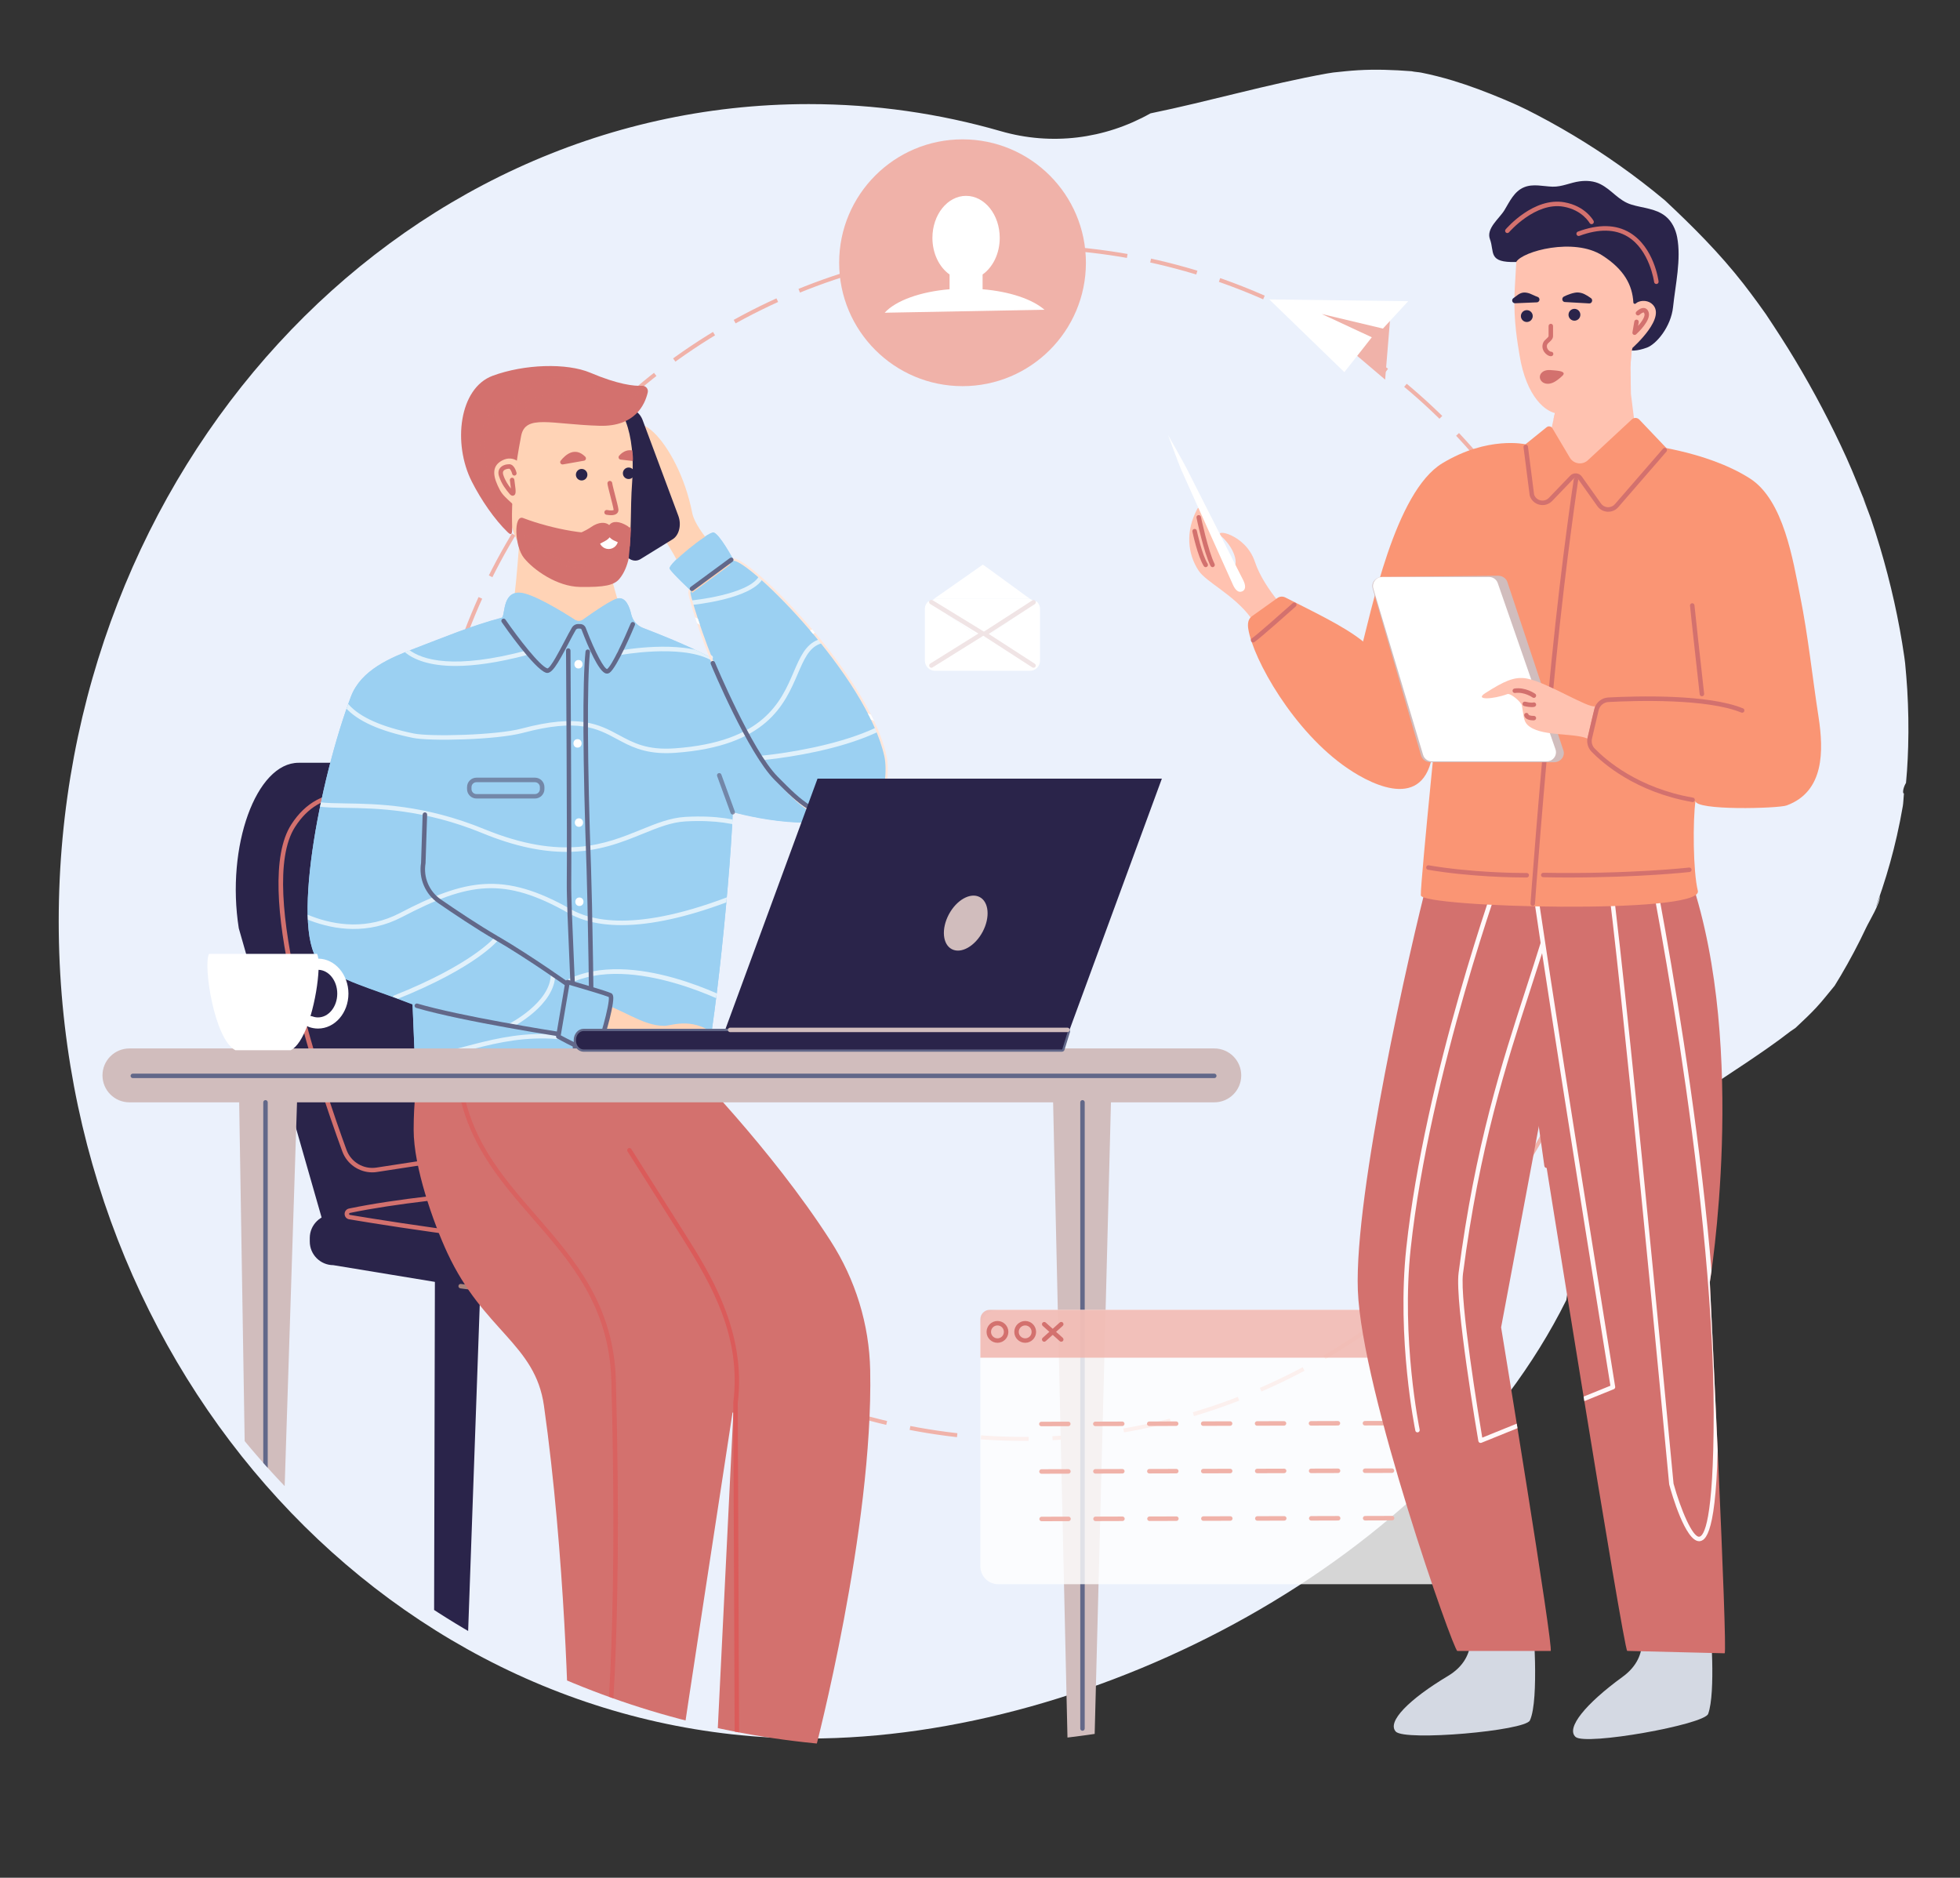
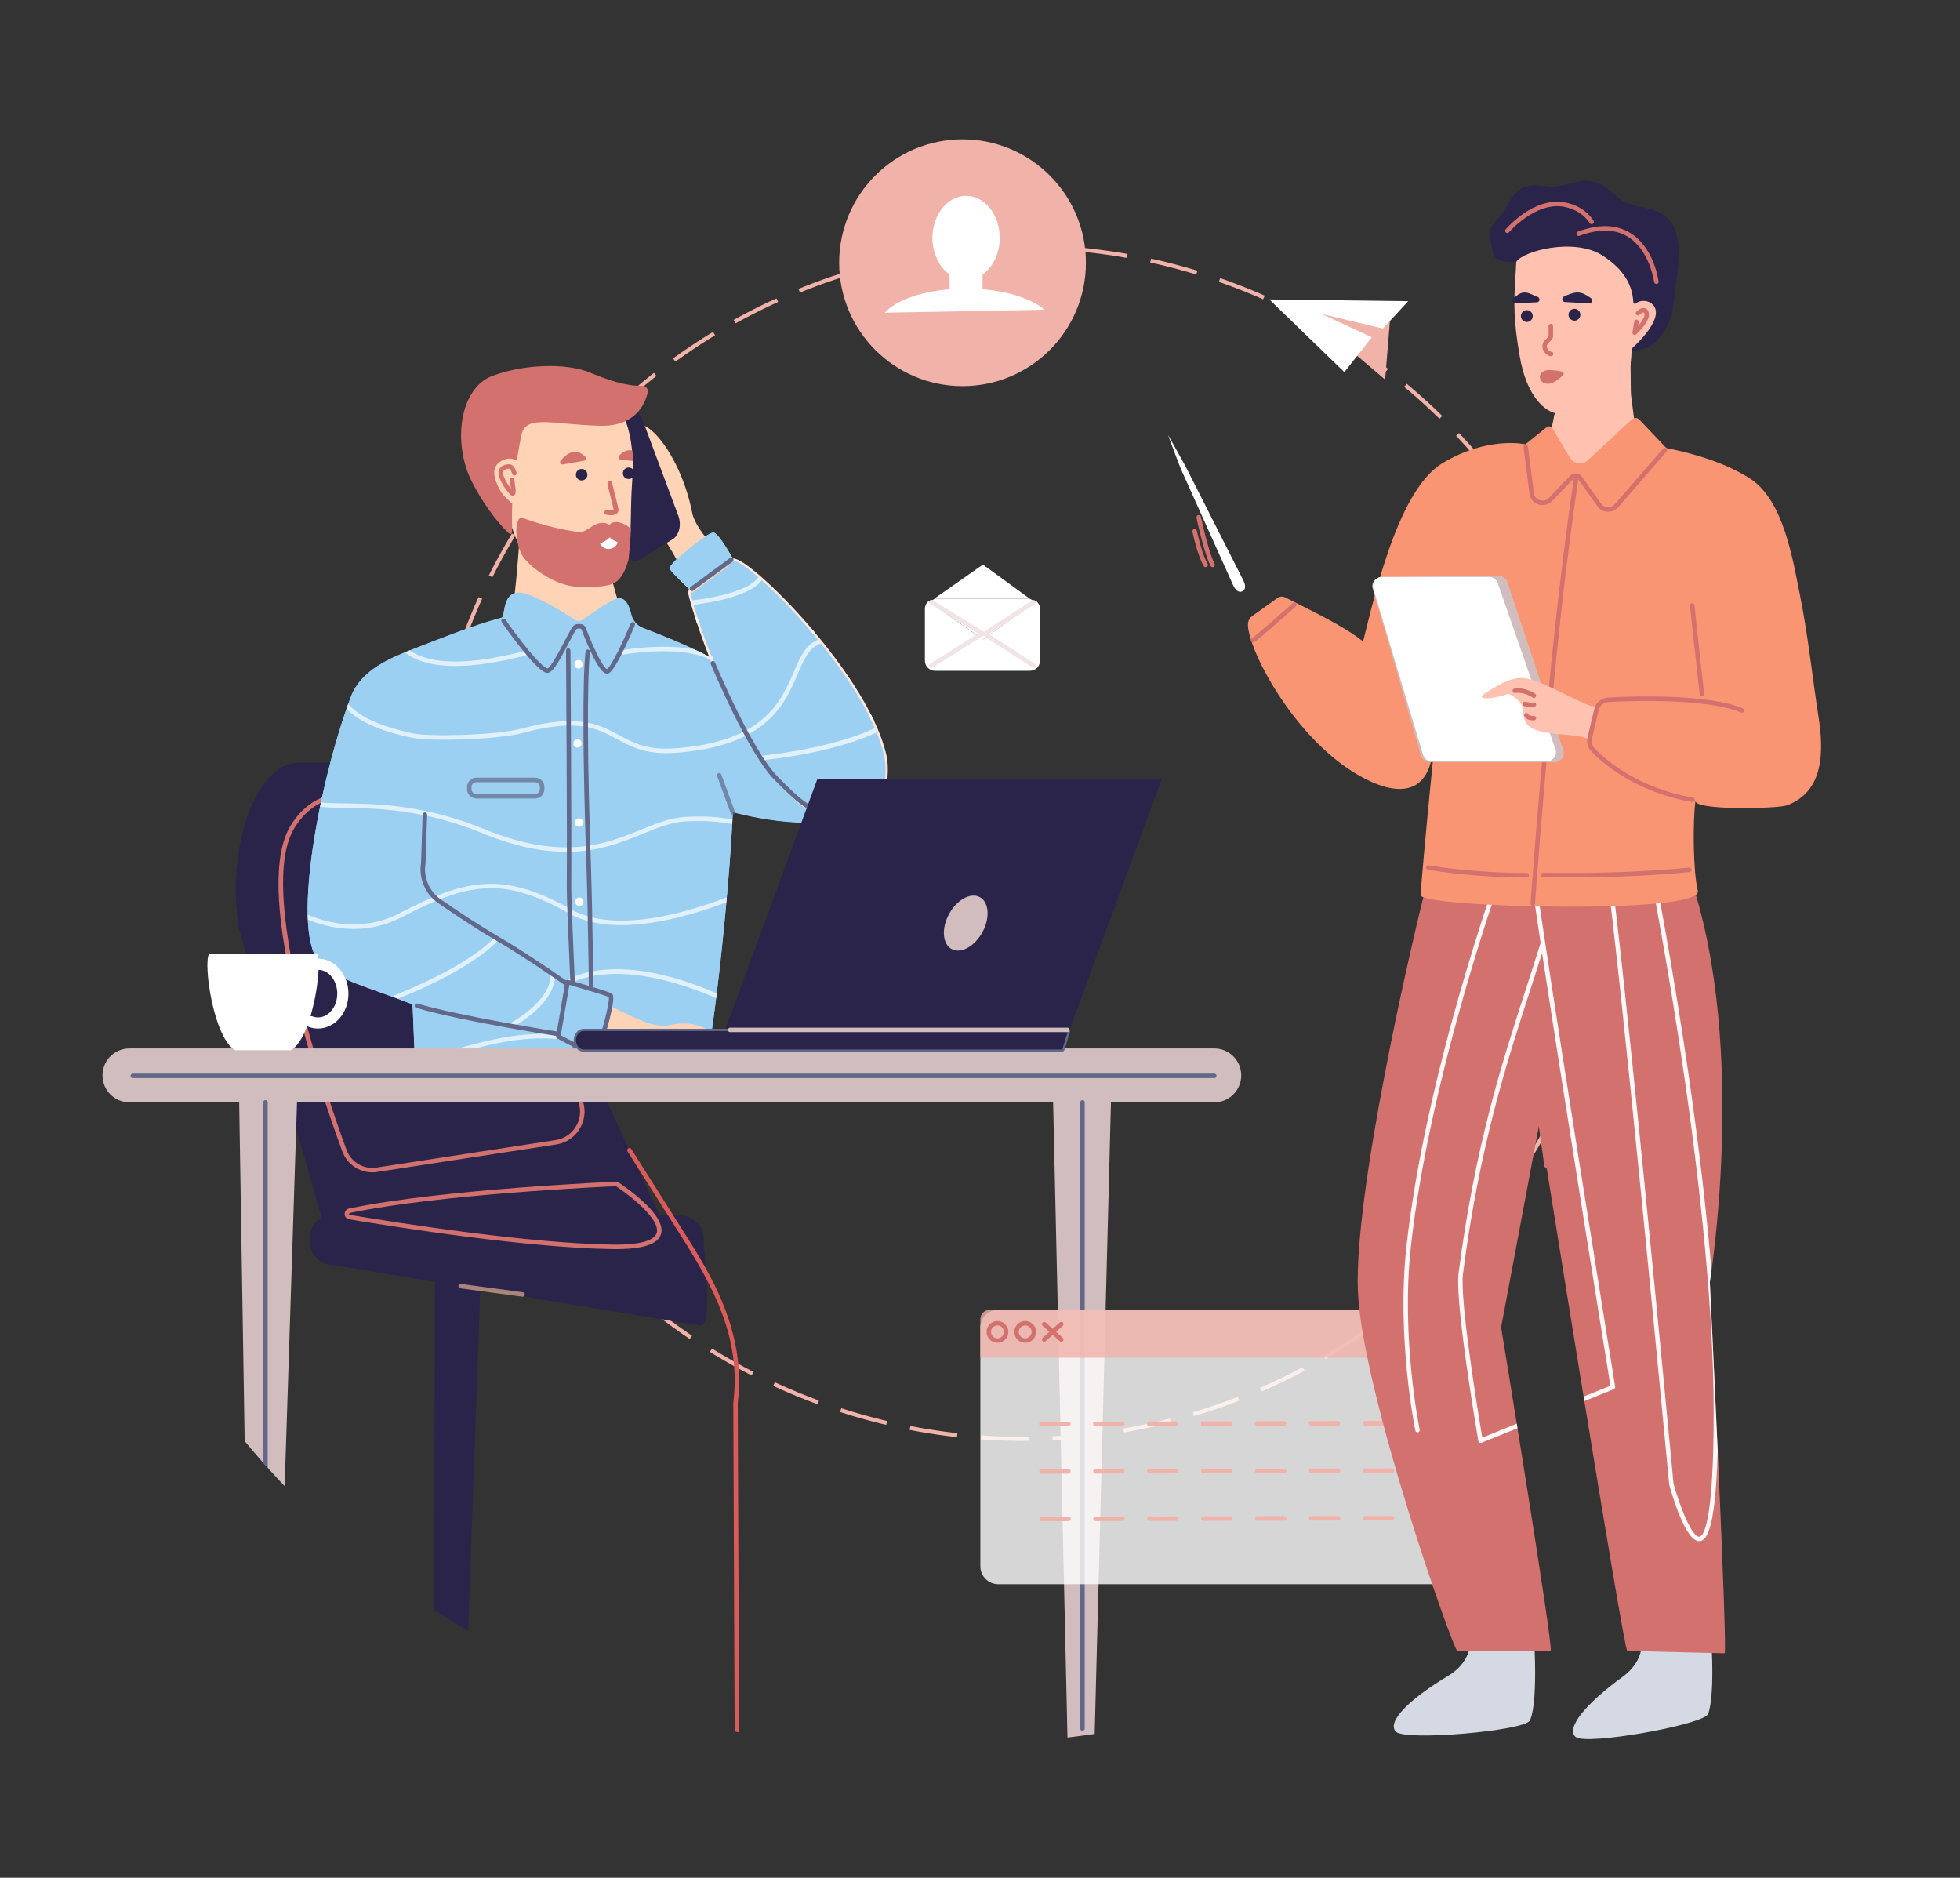
<svg xmlns="http://www.w3.org/2000/svg" xmlns:xlink="http://www.w3.org/1999/xlink" version="1.1" id="Layer_1" x="0px" y="0px" viewBox="0 0 492.64 471.88" style="enable-background:new 0 0 492.64 471.88;" xml:space="preserve">
  <rect x="0" y="0" width="492.64" height="471.88" fill="#333333" stroke="none" />
  <style type="text/css">
	.st0{fill:#EBF1FC;}
	.st1{fill:none;stroke:#F0B2A9;stroke-miterlimit:10;stroke-dasharray:12,6;}
	.st2{clip-path:url(#SVGID_4_);}
	.st3{fill:#2A244A;}
	.st4{fill:#D3716E;}
	.st5{opacity:0.6;}
	.st6{fill:#FFC49C;}
	.st7{opacity:0.7;}
	.st8{fill:#DB5B5A;}
	.st9{fill:#FFD3B6;}
	.st10{fill:#9BD0F2;}
	.st11{opacity:0.7;clip-path:url(#SVGID_6_);}
	.st12{fill:#FFFFFF;}
	.st13{fill:#626889;}
	.st14{fill:none;}
	.st15{clip-path:url(#SVGID_8_);}
	.st16{fill:#DCC6C5;}
	.st17{opacity:0.5;}
	.st18{fill:#D1BDBD;}
	.st19{fill:#F0E4E5;}
	.st20{fill:#F0B2A9;}
	.st21{opacity:0.8;}
	.st22{fill:#D4D9E3;}
	.st23{clip-path:url(#SVGID_10_);}
	.st24{fill:#FFF8F9;}
	.st25{fill:#FFC2B0;}
	.st26{fill:#FA9574;}
</style>
  <g>
    <defs>
      <path id="SVGID_1_" d="M442.49,319.05c3.57-11.75,10.2-22.99,19.48-31.14c8.88-7.8,19.23-13.51,29.31-19.56    c4.2-2.52,8.37-5.09,12.39-7.88c0.2-0.14,0.77-0.46,1.36-0.83c0.18-0.15,0.39-0.33,0.68-0.57c1.78-1.49,3.53-2.98,5.21-4.58    c1.84-1.76,3.47-3.68,5.2-5.53c0.56-0.86,1.16-1.7,1.73-2.56c2.6-3.93,5-7.98,7.18-12.16c0.89-1.69,3.94-6.04,3.86-8    c0.01,0.32-2.06,5.25-0.51,1.19c0.38-0.99,0.77-1.96,1.14-2.95c1.63-4.39,3.02-8.87,4.17-13.4c0.63-2.49,1.19-5,1.67-7.52    c0.15-0.77,0.19-2.02,0.31-3.23c-0.33,0.26-0.47-1.03,0.59-2.64c0.1-1.02,0.2-2.03,0.28-3.05c0.15-2.02,0.26-4.05,0.33-6.08    c0.15-4.82,0.06-9.65-0.26-14.46c-0.15-2.22-0.37-4.42-0.59-6.63c-0.07-0.53-0.14-1.05-0.22-1.57    c-1.51-9.41-3.86-18.68-6.87-27.73c-0.82-2.47-1.69-4.92-2.62-7.36c-0.58-1.53-3.74-8.49-0.86-2.41c-2.03-4.28-3.86-8.64-6-12.87    c-4.31-8.51-9.16-16.73-14.47-24.66c-2.66-3.96-5.46-7.82-8.31-11.64c-0.75-0.92-1.48-1.86-2.23-2.78    c-1.34-1.65-2.7-3.28-4.1-4.89c-6.75-7.74-14.3-14.49-22.16-21.07c-1.11-0.81-2.21-1.63-3.33-2.43c-2.06-1.47-4.14-2.91-6.26-4.3    c-4.22-2.79-8.55-5.42-12.97-7.89c-4.39-2.46-8.87-4.76-13.42-6.89c-1.01-0.47-2.01-0.93-3.03-1.39    c-0.17-0.08-1.52-0.65-2.37-1.02c-0.57-0.23-1.07-0.43-1.17-0.47c-1.02-0.4-2.04-0.79-3.06-1.17c-4.71-1.77-9.49-3.4-14.35-4.72    c-2.92-0.79-5.87-1.46-8.85-1.99c-0.74-0.13-1.87-0.18-2.73-0.35c-5.04-0.34-10.04-0.52-15.1-0.25c-2.34,0.12-4.66,0.35-6.99,0.57    c-0.58,0.08-1.17,0.15-1.73,0.24c-16.8,2.7-33.19,7.01-49.89,10.08c-13,6.53-27.99,8.18-42.2,4.51    c-17.33-4.47-35.53-6.85-54.3-6.85c-116.93,0-211.72,92.44-211.72,206.48s94.79,206.48,211.72,206.48    c81.35,0,177.41-45.13,213.89-110.78C440.85,325.24,441.56,322.13,442.49,319.05z" />
    </defs>
    <clipPath id="SVGID_2_">
      <use xlink:href="#SVGID_1_" style="overflow:visible;" />
    </clipPath>
  </g>
  <g>
    <g>
      <g>
        <g>
-           <path class="st0" d="M395.58,317.43c3.18-11.69,9.08-22.86,17.34-30.97c7.9-7.76,17.12-13.43,26.09-19.45      c3.74-2.51,7.45-5.06,11.03-7.84c0.18-0.14,0.68-0.46,1.21-0.82c0.16-0.15,0.35-0.33,0.61-0.57c1.58-1.48,3.15-2.96,4.64-4.56      c1.64-1.75,3.09-3.66,4.63-5.5c0.5-0.85,1.04-1.69,1.54-2.54c2.31-3.91,4.45-7.94,6.4-12.09c0.79-1.68,3.5-6.01,3.44-7.96      c0.01,0.32-1.83,5.22-0.45,1.18c0.33-0.98,0.68-1.95,1.01-2.94c1.45-4.37,2.69-8.82,3.71-13.33c0.56-2.47,1.06-4.97,1.49-7.48      c0.13-0.76,0.17-2.01,0.28-3.21c-0.29,0.26-0.42-1.02,0.52-2.62c0.09-1.01,0.18-2.02,0.25-3.03c0.14-2.01,0.23-4.03,0.29-6.05      c0.14-4.79,0.05-9.59-0.23-14.38c-0.13-2.2-0.33-4.4-0.53-6.59c-0.06-0.52-0.12-1.05-0.2-1.56c-1.35-9.36-3.43-18.58-6.11-27.58      c-0.73-2.46-1.51-4.9-2.33-7.32c-0.51-1.52-3.33-8.45-0.76-2.4c-1.81-4.26-3.44-8.59-5.35-12.8      c-3.84-8.46-8.16-16.64-12.88-24.52c-2.36-3.94-4.86-7.77-7.39-11.58c-0.66-0.92-1.32-1.85-1.98-2.76      c-1.2-1.64-2.41-3.27-3.65-4.86c-6.01-7.7-12.74-14.41-19.73-20.95c-0.99-0.8-1.97-1.62-2.96-2.42      c-1.83-1.46-3.69-2.89-5.57-4.28c-3.76-2.77-7.62-5.39-11.55-7.85c-3.91-2.44-7.9-4.73-11.95-6.85      c-0.89-0.47-1.79-0.93-2.69-1.38c-0.15-0.07-1.35-0.65-2.11-1.01c-0.5-0.23-0.95-0.43-1.04-0.47c-0.9-0.4-1.81-0.79-2.72-1.17      c-4.19-1.76-8.45-3.38-12.78-4.69c-2.6-0.78-5.23-1.45-7.88-1.98c-0.66-0.13-1.66-0.17-2.43-0.35      c-4.49-0.34-8.94-0.52-13.44-0.25c-2.08,0.12-4.15,0.35-6.23,0.57c-0.52,0.08-1.04,0.15-1.54,0.24      c-14.96,2.69-29.55,6.98-44.41,10.03c-11.57,6.5-24.92,8.13-37.57,4.49c-15.43-4.45-31.63-6.82-48.34-6.82      c-104.11,0-188.5,91.95-188.5,205.37s84.4,205.37,188.5,205.37c72.43,0,157.95-44.88,190.43-110.18      C394.12,323.58,394.74,320.49,395.58,317.43z" />
-         </g>
+           </g>
      </g>
    </g>
  </g>
  <circle class="st1" cx="257.28" cy="211.82" r="149.78" />
  <g>
    <defs>
      <path id="SVGID_3_" d="M563.06,151.22c0-82.28-68.39-148.97-152.76-148.97c-30.36,0-58.64,8.64-82.42,23.53    c-14.05,8.8-31.09,11.42-47.14,7.28c-17.33-4.47-35.53-6.85-54.3-6.85c-116.93,0-211.72,92.44-211.72,206.48    s94.79,206.48,211.72,206.48c83.04,0,167.21-28.88,201.9-96.74c7.57-14.82,20.97-25.86,36.98-30.4    C528.9,293.99,563.06,219.03,563.06,151.22z" />
    </defs>
    <clipPath id="SVGID_4_">
      <use xlink:href="#SVGID_3_" style="overflow:visible;" />
    </clipPath>
    <g class="st2">
      <g>
        <g>
          <g>
            <g>
              <g>
                <g>
                  <g>
                    <g>
                      <path class="st3" d="M168.87,312.08l-86.96-2.36l-21.89-76.43c-3.25-20.58,4.35-41.6,15.04-41.6h65.17            c6.87,0,4.19,58.84,6.28,72.07L168.87,312.08z" />
                    </g>
                  </g>
                </g>
              </g>
              <g>
                <g>
                  <g>
                    <g>
                      <g>
                        <g>
                          <polygon class="st3" points="116.92,430.86 121.24,309.45 109.34,309.41 109.05,430.86             " />
                        </g>
                      </g>
                    </g>
                  </g>
                </g>
                <g>
                  <g>
                    <g>
                      <g>
                        <path class="st3" d="M176.07,333.13l-92.29-15.19c-3.28-0.01-5.93-2.68-5.92-5.96l0-0.88c0.01-3.28,2.68-5.93,5.96-5.92             l87.15,0.3c3.28,0.01,5.93,2.68,5.92,5.96l0,0.88C176.88,315.6,179.35,333.14,176.07,333.13z" />
                      </g>
                    </g>
                  </g>
                </g>
              </g>
            </g>
            <g>
              <g>
                <g>
                  <g>
                    <g>
                      <path class="st4" d="M154.74,313.91c-0.29,0-0.59,0-0.89-0.01c-20.95-0.3-53.19-5.33-66.08-7.48            c-0.67-0.11-1.14-0.66-1.15-1.33c-0.01-0.67,0.44-1.24,1.1-1.38l0,0c23.56-4.91,66.82-6.73,67.26-6.75            c0.11-0.01,0.23,0.03,0.33,0.09c1.27,0.82,12.33,8.2,10.83,13.11C165.36,312.68,161.63,313.91,154.74,313.91z             M87.94,304.82c-0.17,0.04-0.2,0.17-0.2,0.25c0,0.08,0.03,0.21,0.21,0.24c12.86,2.14,45.04,7.16,65.92,7.47            c8.45,0.13,10.75-1.53,11.18-2.94c1.04-3.42-6.88-9.53-10.22-11.74C151.74,298.23,110.62,300.08,87.94,304.82            L87.94,304.82z" />
                    </g>
                  </g>
                </g>
              </g>
              <g>
                <g>
                  <g>
                    <g>
                      <path class="st4" d="M93.58,294.62c-3.32,0-6.37-2.07-7.54-5.26c-7.16-19.55-22.73-66.68-12.85-82.13            c3.56-5.57,8.66-8.31,14.76-7.93c13.15,0.81,29.19,15.71,39,36.23c8.11,16.96,14.9,31.23,19.16,40.22            c1.15,2.41,1.08,5.15-0.17,7.51c-1.25,2.36-3.49,3.95-6.13,4.35l-45.03,6.91C94.38,294.59,93.98,294.62,93.58,294.62z             M94.7,293.97L94.7,293.97L94.7,293.97z M86.82,200.4c-5.25,0-9.52,2.5-12.68,7.45c-9.88,15.44,7.42,66,12.96,81.13            c1.12,3.07,4.28,4.94,7.52,4.44l45.03-6.91c2.29-0.35,4.22-1.72,5.3-3.77c1.08-2.04,1.14-4.41,0.15-6.5            c-4.27-8.99-11.05-23.26-19.16-40.22c-9.49-19.85-25.49-34.82-38.05-35.59C87.52,200.41,87.17,200.4,86.82,200.4z" />
                    </g>
                  </g>
                </g>
              </g>
              <g class="st5">
                <g>
                  <g>
                    <g>
                      <path class="st6" d="M131.36,325.86c-0.02,0-0.05,0-0.08,0l-15.57-2.09c-0.31-0.04-0.53-0.33-0.48-0.63            c0.04-0.31,0.32-0.52,0.63-0.48l15.57,2.09c0.31,0.04,0.53,0.33,0.48,0.63C131.88,325.65,131.64,325.86,131.36,325.86z" />
                    </g>
                  </g>
                </g>
              </g>
            </g>
          </g>
          <g>
            <g>
              <g>
                <g>
                  <g>
-                     <path class="st4" d="M172.44,267.05l-8.32-0.77c-0.22-0.46-17.88,0.49-17.91,0.22c-6.26-0.03-12.7-0.11-18.53-0.2           l-8.46-0.58l0.16,0.43c-7.53-0.15-12.7-0.29-12.7-0.29s-2.71,3.97-2.71,18.09c0,9.33,4.96,23.36,8.47,30.91           c9.14,19.62,22.08,22.83,24.28,38.4c5.27,37.27,6.31,79.66,6.16,85.1l28.29,1.66c0.64-4.74,10.99-72.23,12.94-84.97           c0.02-0.13,0.22-0.11,0.21,0.03l-4.28,86.84l24.87-2.19c0,0,14.6-55.52,13.81-95.35c-0.23-11.57-3.7-22.81-9.96-32.54           C193.68,288.37,172.44,267.05,172.44,267.05z" />
-                   </g>
+                     </g>
                </g>
              </g>
            </g>
            <g>
              <g>
                <g>
                  <g class="st7">
                    <g>
                      <g>
                        <g>
                          <g>
                            <g>
-                               <path class="st8" d="M152.32,442.5c-0.03,0-0.05,0-0.08-0.01c-0.31-0.04-0.52-0.33-0.48-0.64                c0.04-0.26,3.73-26.84,1.91-94.81c-0.5-18.71-10.24-29.9-19.66-40.72c-8.62-9.9-17.54-20.14-19.3-36.04                c-0.03-0.31,0.19-0.59,0.5-0.62c0.31-0.04,0.59,0.19,0.62,0.5c1.73,15.55,10.13,25.2,19.03,35.42                c9.55,10.97,19.43,22.31,19.94,41.43c1.82,68.09-1.88,94.74-1.92,95C152.84,442.3,152.6,442.5,152.32,442.5z" />
-                             </g>
+                               </g>
                          </g>
                        </g>
                      </g>
                    </g>
                  </g>
                </g>
              </g>
            </g>
          </g>
          <g>
            <g>
              <g>
                <g>
                  <path class="st8" d="M185.29,454.9c-0.31,0-0.56-0.25-0.56-0.56l-0.42-101.8c0-0.02,0-0.05,0-0.07          c2.02-16.31-5.04-29.08-13.09-41.79l-13.49-21.32c-0.17-0.26-0.09-0.61,0.17-0.78c0.26-0.17,0.61-0.09,0.78,0.18          l13.49,21.32c6.16,9.74,15.48,24.45,13.26,42.5l0.42,101.76C185.86,454.65,185.61,454.9,185.29,454.9          C185.3,454.9,185.3,454.9,185.29,454.9z" />
                </g>
              </g>
            </g>
          </g>
        </g>
        <g>
          <g>
            <g>
              <g>
                <g>
                  <path class="st9" d="M130.61,134.77c0,0-1.32,21.53-2.98,23.19c-1.66,1.66-19.42,14.17-19.42,14.17s45.13,42.63,67.27-3.08          c0,0-14.45-9.71-17.29-12.08c-2.84-2.37-6.02-18.65-6.02-18.65L130.61,134.77z" />
                </g>
              </g>
            </g>
          </g>
          <g>
            <g>
              <g>
                <g>
                  <g>
                    <path class="st10" d="M216.83,196.23l-31.71-28.22l-1.6,0.03c-7.35-4.53-16.97-8.29-21.9-10.17           c-1.51-0.57-2.61-1.87-2.97-3.44c-0.44-1.91-1.35-4.22-3.17-4.01c-1.34,0-6.73,3.77-8.97,5.37           c-0.59,0.42-1.37,0.44-1.98,0.05c-2.82-1.82-10.79-6.79-14.05-6.84c-4.38-0.07-3.41,5.97-4.41,6.3           c-7.43,1.96-14.58,4.94-21.75,7.68c-6.2,2.37-13.58,5.42-16.12,12.13c-7.82,20.61-15.59,60.48-7.38,67.25           c5.3,4.37,11.05,5.48,22.87,10.07l0.85,20.61l71.74-1.64c2.34-3.32,7.02-46.48,7.9-67.29c6.56,1.75,24.73,5.65,35.98-1.4           C221.69,201.75,216.83,196.23,216.83,196.23z" />
                  </g>
                </g>
              </g>
            </g>
          </g>
          <g>
            <defs>
              <path id="SVGID_5_" d="M222.57,189.95c-4.52-20.33-34.01-49.58-38.27-49.4c0,0-3.55-6.57-4.97-6.75        c-1.42-0.18-11.55,7.99-11.01,9.06c0.44,0.88,3.9,4.17,5.08,5.29c-0.06,0.27-0.11,0.53-0.13,0.78        c-0.04,0.55,1.89,7.44,5.38,16.29c-6.32-3.28-13.13-5.94-17.02-7.43c-1.51-0.57-2.61-1.87-2.97-3.44        c-0.44-1.91-1.35-4.22-3.17-4.01c-1.34,0-6.73,3.77-8.97,5.37c-0.59,0.42-1.37,0.44-1.98,0.05        c-2.82-1.82-10.79-6.79-14.05-6.84c-4.38-0.07-3.41,5.97-4.41,6.3c-7.43,1.96-14.58,4.94-21.75,7.68        c-6.2,2.37-13.58,5.42-16.12,12.13c-7.82,20.61-15.59,60.48-7.38,67.25c5.3,4.37,11.05,5.48,22.87,10.07l0.85,20.61        l71.74-1.64c2.34-3.32,7.02-46.48,7.9-67.29c4.7,1.26,15.37,3.61,25.18,2.25c2.18,0.6,4.42,0.74,6.72,0.33        C222.56,205.43,223.48,194.07,222.57,189.95z" />
            </defs>
            <use xlink:href="#SVGID_5_" style="overflow:visible;fill:#9BD0F2;" />
            <clipPath id="SVGID_6_">
              <use xlink:href="#SVGID_5_" style="overflow:visible;" />
            </clipPath>
            <g class="st11">
              <g>
                <g>
                  <g>
                    <g>
                      <path class="st12" d="M167.47,189.27c-5.85,0-9.17-1.8-12.4-3.54c-5.01-2.7-9.74-5.26-23.66-1.55            c-6.63,1.77-23.38,2.14-27.65,1.25c-8.28-1.71-13.8-4.18-16.88-7.55c-9.25-10.11-10.21-26.92-10.13-38.68            c0-0.31,0.25-0.56,0.56-0.56c0,0,0,0,0,0c0.31,0,0.56,0.26,0.56,0.57c-0.08,11.57,0.86,28.09,9.83,37.91            c2.91,3.19,8.24,5.54,16.28,7.21c4.08,0.84,20.77,0.46,27.13-1.24c14.36-3.82,19.51-1.04,24.49,1.65            c3.63,1.96,7.07,3.82,14.02,3.32c22.31-1.59,26.67-11.74,29.86-19.16c1.59-3.71,2.97-6.91,6.13-8.13            c3.11-1.2,7.54-0.35,14.36,2.77c0.28,0.13,0.41,0.46,0.28,0.75c-0.13,0.28-0.46,0.41-0.75,0.28            c-6.44-2.94-10.72-3.81-13.49-2.74c-2.72,1.05-3.94,3.9-5.5,7.52c-3.3,7.68-7.82,18.2-30.81,19.84            C168.92,189.24,168.18,189.27,167.47,189.27z" />
                    </g>
                  </g>
                </g>
              </g>
              <g>
                <g>
                  <g>
                    <g>
                      <path class="st12" d="M191.2,191.06c-0.29,0-0.54-0.22-0.56-0.52c-0.03-0.31,0.2-0.58,0.52-0.61            c0.41-0.03,40.8-3.63,40.08-20.21c-0.01-0.31,0.23-0.58,0.54-0.59c0.01,0,0.02,0,0.03,0c0.3,0,0.55,0.24,0.56,0.54            c0.77,17.66-39.4,21.24-41.11,21.38C191.23,191.06,191.21,191.06,191.2,191.06z" />
                    </g>
                  </g>
                </g>
              </g>
              <g>
                <g>
                  <g>
                    <g>
                      <path class="st12" d="M173.87,152.02c-0.29,0-0.53-0.22-0.56-0.51c-0.03-0.31,0.2-0.59,0.51-0.62            c0.14-0.01,14.13-1.41,16.89-5.98c0.16-0.27,0.51-0.35,0.78-0.19c0.27,0.16,0.35,0.51,0.19,0.78            c-3.06,5.05-17.15,6.46-17.75,6.52C173.91,152.02,173.89,152.02,173.87,152.02z" />
                    </g>
                  </g>
                </g>
              </g>
              <g>
                <g>
                  <g>
                    <g>
                      <path class="st12" d="M142.32,214.08c-5.76,0-12.61-1.23-21.06-4.7c-14.78-6.06-26.63-6.24-34.47-6.36            c-5.6-0.09-9.31-0.14-10.99-2.24c-0.99-1.23-1.19-3.06-0.63-5.77c0.06-0.31,0.36-0.5,0.67-0.44            c0.31,0.06,0.5,0.36,0.44,0.67c-0.48,2.35-0.36,3.89,0.4,4.84c1.35,1.68,4.84,1.74,10.13,1.82            c7.93,0.12,19.9,0.31,34.88,6.45c19.83,8.13,30.66,3.72,39.37,0.17c3.81-1.55,7.41-3.02,11.21-3.23            c15.85-0.88,20.95,4.47,21.15,4.7c0.21,0.23,0.2,0.59-0.03,0.8c-0.23,0.21-0.58,0.2-0.8-0.03l0,0            c-0.05-0.05-5.04-5.18-20.26-4.34c-3.62,0.2-6.97,1.57-10.85,3.15C156.3,211.67,150.38,214.08,142.32,214.08z" />
                    </g>
                  </g>
                </g>
              </g>
              <g>
                <g>
                  <g>
                    <g>
                      <path class="st12" d="M173.57,271.15c-2.67,0-5.51-0.77-8.49-2.3c-22.37-11.5-35.97-7.92-47.98-4.76            c-3.53,0.93-6.86,1.8-10.34,2.33c-17.14,2.58-20.32-13.02-20.35-13.18c-0.06-0.31,0.14-0.6,0.45-0.66            c0.31-0.06,0.6,0.14,0.66,0.45c0.12,0.6,3.02,14.69,19.08,12.28c3.42-0.51,6.72-1.38,10.22-2.3            c12.2-3.21,26.02-6.84,48.78,4.85c4.7,2.41,8.98,2.82,12.72,1.21c7.09-3.05,10.12-12.42,10.37-13.23            c0.79-11.6,1.89-28.62,1.97-32.35c-0.15,0.06-0.31,0.14-0.48,0.21c-21.3,9.24-37.65,11.24-47.27,5.78            c-16.26-9.22-25.11-7.76-41.87,0.98c-17.07,8.89-33.23-4.83-33.39-4.97c-0.24-0.2-0.26-0.56-0.06-0.8            c0.2-0.24,0.56-0.26,0.8-0.06c0.16,0.13,15.75,13.35,32.13,4.82c16.4-8.55,25.99-10.57,42.95-0.96            c6.49,3.68,19.78,5.65,46.27-5.84c1.44-0.62,1.44-0.63,1.7-0.51c0.5,0.22,0.55,0.24-0.52,17.24            c-0.52,8.21-1.09,16.5-1.09,16.59c0,0.04-0.01,0.08-0.02,0.12c-0.13,0.43-3.15,10.61-11.02,14.01            C177.12,270.8,175.39,271.15,173.57,271.15z" />
                    </g>
                  </g>
                </g>
              </g>
              <g>
                <g>
                  <g>
                    <g>
                      <path class="st12" d="M114.5,167.36c-6.6,0-10.42-1.6-12.63-3.36c-3.64-2.91-3.55-6.59-3.55-6.74            c0.01-0.31,0.27-0.55,0.58-0.54c0.31,0.01,0.55,0.27,0.54,0.58c0,0.15-0.05,3.3,3.15,5.84            c3.55,2.81,11.61,5.15,29.85,0.31c0.3-0.08,0.61,0.1,0.69,0.4c0.08,0.3-0.1,0.61-0.4,0.69            C125.05,166.58,119.1,167.36,114.5,167.36z" />
                    </g>
                  </g>
                </g>
              </g>
              <g>
                <g>
                  <g>
                    <g>
                      <path class="st12" d="M99.27,251.25c-0.22,0-0.44-0.13-0.52-0.36c-0.12-0.29,0.03-0.62,0.32-0.73            c19.89-7.93,25.31-14.66,25.36-14.73c0.19-0.24,0.55-0.29,0.79-0.1c0.25,0.19,0.29,0.54,0.1,0.79            c-0.22,0.28-5.6,7.02-25.84,15.09C99.41,251.24,99.34,251.25,99.27,251.25z" />
                    </g>
                  </g>
                </g>
              </g>
              <g>
                <g>
                  <g>
                    <g>
                      <path class="st12" d="M128.19,258.37c-0.21,0-0.41-0.11-0.5-0.31c-0.14-0.28-0.03-0.62,0.25-0.76            c0.1-0.05,10.5-5.38,10.5-12.46c0-0.31,0.25-0.56,0.56-0.56c0.31,0,0.56,0.25,0.56,0.56c0,7.78-10.67,13.24-11.12,13.47            C128.36,258.35,128.27,258.37,128.19,258.37z" />
                    </g>
                  </g>
                </g>
              </g>
              <g>
                <g>
                  <g>
                    <g>
                      <path class="st12" d="M184.62,252.98c-0.09,0-0.18-0.02-0.27-0.07c-0.25-0.14-25.54-13.67-41.44-5.61            c-0.28,0.14-0.62,0.03-0.76-0.25c-0.14-0.28-0.03-0.62,0.25-0.76c16.43-8.33,41.43,5.05,42.49,5.63            c0.27,0.15,0.38,0.49,0.23,0.77C185.01,252.87,184.82,252.98,184.62,252.98z" />
                    </g>
                  </g>
                </g>
              </g>
              <g>
                <g>
                  <g>
                    <g>
                      <path class="st12" d="M178.64,165.78c-0.09,0-0.17-0.02-0.26-0.06c-7.54-3.84-22.38-1.13-22.53-1.1            c-0.31,0.06-0.6-0.15-0.66-0.45c-0.06-0.31,0.15-0.6,0.45-0.66c0.62-0.12,15.37-2.81,23.25,1.21            c0.28,0.14,0.39,0.48,0.25,0.76C179.05,165.67,178.85,165.78,178.64,165.78z" />
                    </g>
                  </g>
                </g>
              </g>
            </g>
          </g>
          <g>
            <g>
              <g>
                <g>
                  <path class="st13" d="M144.63,271.64c-0.14,0-0.27-0.05-0.37-0.14c-0.12-0.11-0.19-0.27-0.19-0.43          c0.08-6.37-0.45-18.3-0.91-28.82c-0.38-8.69-0.74-16.9-0.7-20.53c0.12-10.09-0.18-57.75-0.19-58.23          c0-0.31,0.25-0.57,0.56-0.57c0,0,0,0,0,0c0.31,0,0.56,0.25,0.56,0.56c0,0.48,0.3,48.14,0.19,58.25          c-0.04,3.59,0.32,11.79,0.7,20.46c0.45,10.19,0.95,21.69,0.91,28.23l2.82-0.4c0.33-12.86-0.35-45.13-0.58-51.69          c-0.95-26.68-1.05-47.1-0.26-54.61c0.03-0.31,0.32-0.53,0.62-0.5c0.31,0.03,0.54,0.31,0.5,0.62          c-0.77,7.35-0.67,28.22,0.27,54.45c0.24,6.65,0.93,39.69,0.57,52.24c-0.01,0.27-0.21,0.5-0.48,0.54l-3.94,0.57          C144.69,271.64,144.66,271.64,144.63,271.64z" />
                </g>
              </g>
            </g>
          </g>
          <g>
            <g>
              <g>
                <g>
                  <g>
                    <path class="st9" d="M183.59,141.87c0,0-8.65-8.08-9.6-12.96c-3.54-18.13-16.93-30.8-16.33-15.4           c0.1,2.64-2.29,11.32,3,15.09c7.67,5.47,13.29,20.4,13.29,20.4L183.59,141.87z" />
                  </g>
                </g>
              </g>
            </g>
            <g>
              <g>
                <g>
                  <g>
                    <path class="st3" d="M161,140.5l8.08-4.99c1.62-1,2.26-3.64,1.41-5.9l-8.95-24c-0.84-2.26-2.84-3.28-4.46-2.28l-8.08,4.99           c-1.62,1-2.26,3.64-1.41,5.9l8.95,24C157.37,140.48,159.37,141.5,161,140.5z" />
                  </g>
                </g>
              </g>
            </g>
          </g>
          <g>
            <g>
              <g>
                <g>
                  <path class="st9" d="M145.57,261c0,0,12.42,2.83,19.98,2.91c4.96,0.05,12.58,1.35,18.7,3.95c9.65,4.1-2.52-5.96-3.52-6.92          c-5.95-5.76-11.96-3.15-13.71-3.14c-5.78,0.02-10.62-4.46-18.52-6.65C147.37,250.83,145.57,261,145.57,261z" />
                </g>
              </g>
            </g>
          </g>
          <g>
            <g>
              <g>
                <g>
                  <g>
                    <path class="st14" d="M216.07,206.69c6.49-1.18,7.41-12.54,6.49-16.66c-4.52-20.33-34.01-49.58-38.27-49.4           c-6.02,0.25-10.81,4.92-11.04,8.38C173.15,150.68,191.29,211.21,216.07,206.69z" />
                  </g>
                </g>
              </g>
            </g>
            <g>
              <defs>
                <path id="SVGID_7_" d="M213.44,207.22c-4.46,0-8.97-2.01-13.44-5.99c-16.6-14.8-27.1-51.09-27.02-52.24         c0.24-3.71,5.34-8.39,11.31-8.64c0.01,0,0.03,0,0.05,0c2.43,0,11.19,7.79,19.21,17.11c6.07,7.05,16.66,20.65,19.29,32.52         c0.71,3.18,0.29,9.95-2.31,13.87c-1.16,1.76-2.65,2.81-4.41,3.13l0,0C215.23,207.13,214.34,207.22,213.44,207.22z          M184.35,140.91c-0.01,0-0.02,0-0.03,0c-5.69,0.24-10.54,4.64-10.77,8.12c-0.02,1.27,10.86,38.2,27.43,52.3         c5.03,4.28,10.09,5.99,15.04,5.09c1.6-0.29,2.96-1.26,4.04-2.89c2.51-3.79,2.91-10.35,2.23-13.43         C217.79,169.82,188.46,140.91,184.35,140.91z" />
              </defs>
              <use xlink:href="#SVGID_7_" style="overflow:visible;fill:#FFE7DB;" />
              <clipPath id="SVGID_8_">
                <use xlink:href="#SVGID_7_" style="overflow:visible;" />
              </clipPath>
              <g class="st15">
                <g>
                  <g>
                    <g>
                      <g>
                        <path class="st12" d="M193.3,161.24c-12.65,0-22.33-7.08-22.46-7.17c-0.25-0.19-0.3-0.54-0.12-0.79             c0.19-0.25,0.54-0.3,0.79-0.12c0.15,0.11,15.5,11.32,32.56,5.05c0.29-0.11,0.62,0.04,0.72,0.34             c0.11,0.29-0.04,0.62-0.34,0.72C200.6,160.68,196.83,161.24,193.3,161.24z" />
                      </g>
                    </g>
                  </g>
                </g>
                <g>
                  <g>
                    <g>
                      <g>
                        <path class="st12" d="M183.03,191.16c-0.1,0-0.21-0.03-0.3-0.09c-0.26-0.17-0.34-0.52-0.17-0.78             c0.33-0.51,8.17-12.5,19.92-13.25c19.32-1.23,26.43,10.32,26.5,10.44c0.16,0.27,0.07,0.61-0.2,0.77             c-0.27,0.16-0.61,0.07-0.77-0.19c-0.07-0.11-6.86-11.08-25.46-9.89c-11.18,0.71-18.97,12.61-19.04,12.73             C183.4,191.07,183.22,191.16,183.03,191.16z" />
                      </g>
                    </g>
                  </g>
                </g>
              </g>
            </g>
            <g>
              <g>
                <g>
                  <g>
                    <path class="st13" d="M142.27,260.72c-0.03,0-0.06,0-0.09-0.01c-0.26-0.04-25.68-3.93-37.57-7.42           c-0.3-0.09-0.47-0.4-0.38-0.7c0.09-0.3,0.4-0.47,0.7-0.38c10.87,3.19,33.18,6.73,36.89,7.31l2.18-10.5           c-1.82-1.3-11.59-8.2-19.42-12.75c-4.99-2.9-10.61-6.67-14.45-9.32c-3.24-2.24-4.93-6.2-4.3-10.09l0.4-12.16           c0.01-0.31,0.29-0.55,0.58-0.55c0.31,0.01,0.56,0.27,0.55,0.58l-0.4,12.2c0,0.02,0,0.05-0.01,0.07           c-0.57,3.48,0.93,7.01,3.82,9.01c3.82,2.64,9.42,6.39,14.38,9.27c8.68,5.04,19.7,12.94,19.81,13.02           c0.18,0.13,0.27,0.36,0.22,0.57l-2.37,11.38C142.76,260.53,142.53,260.72,142.27,260.72z" />
                  </g>
                </g>
              </g>
            </g>
            <g class="st7">
              <g>
                <g>
                  <g>
                    <path class="st13" d="M184.17,204.69c-0.23,0-0.45-0.14-0.53-0.37l-3.39-9.29c-0.11-0.29,0.04-0.62,0.34-0.72           c0.29-0.11,0.62,0.04,0.72,0.34l3.39,9.29c0.11,0.29-0.04,0.62-0.34,0.72C184.3,204.67,184.24,204.69,184.17,204.69z" />
                  </g>
                </g>
              </g>
            </g>
            <g>
              <g>
                <g>
                  <g>
                    <path class="st13" d="M213.34,206.98c-0.04,0-0.08,0-0.12-0.01c-9.41-2.07-11.79-4.14-18.57-11.01           c-6.64-6.73-15.62-28.17-16-29.08c-0.12-0.29,0.02-0.62,0.3-0.74c0.29-0.12,0.62,0.02,0.74,0.3           c0.09,0.22,9.27,22.15,15.76,28.72c6.74,6.83,8.88,8.7,18.01,10.7c0.3,0.07,0.5,0.37,0.43,0.67           C213.84,206.8,213.6,206.98,213.34,206.98z" />
                  </g>
                </g>
              </g>
            </g>
            <g>
              <g>
                <g>
                  <g>
                    <path class="st10" d="M184.3,140.63c0,0-3.55-6.57-4.97-6.75c-1.42-0.18-11.55,7.99-11.01,9.06           c0.53,1.07,5.48,5.67,5.48,5.67L184.3,140.63L184.3,140.63z" />
                  </g>
                </g>
              </g>
            </g>
            <g>
              <g>
                <g>
                  <g>
                    <path class="st10" d="M140.33,260.49c0,0,8.07,4.44,9.32,3.74c1.25-0.7,4.8-13.57,3.74-14.12           c-1.06-0.55-10.73-3.32-10.73-3.32L140.33,260.49z" />
                  </g>
                </g>
              </g>
            </g>
          </g>
          <g>
            <g>
              <g>
                <g>
                  <g>
                    <path class="st9" d="M158.88,121.27c-1.03,13.86,1.92,24.81-10.84,24.81c-15.89,0-19.16-12.99-19.16-12.99           s-14.39-33.85,16.42-35.5c8.77-0.47,13.05,6.6,13.66,16.95C159.08,116.65,159.06,118.91,158.88,121.27z" />
                  </g>
                </g>
              </g>
            </g>
            <g>
              <g>
                <g>
                  <g>
                    <path class="st4" d="M161.39,96.95c0.91-0.04,1.62,0.78,1.42,1.66c-0.7,3.07-3.21,8.65-12.12,8.39           c-12.26-0.36-18.63-2.95-19.7,2.54c-0.58,3-1.99,10.62-2.26,17.62c-0.23,5.82,0.59,8.26-1.22,6.49           c-3.2-3.11-6.58-7.99-8.93-12.64c-4.83-9.55-3.19-23.44,5.23-26.57c7.93-2.94,18.61-3.29,24.57-0.77           C155.35,96.63,159.37,97.05,161.39,96.95z" />
                  </g>
                </g>
              </g>
            </g>
          </g>
          <g>
            <g>
              <g>
                <g>
                  <path class="st13" d="M152.58,169.28c-0.11,0-0.23-0.02-0.34-0.05c-1.75-0.54-4.28-6.3-6.08-11.04          c-0.05-0.13-0.17-0.21-0.31-0.22l-0.5-0.01c-0.26,0-0.5,0.13-0.63,0.35c-0.54,0.9-1.18,2.13-1.86,3.43          c-2.78,5.33-4.25,7.78-5.63,7.32c-2.94-0.98-10.3-11.51-11.12-12.71c-0.18-0.26-0.11-0.61,0.14-0.79          c0.26-0.18,0.61-0.11,0.79,0.14c3.17,4.58,8.6,11.63,10.55,12.28c0.79-0.11,3.05-4.45,4.27-6.77          c0.69-1.32,1.34-2.56,1.89-3.49c0.34-0.57,0.99-0.93,1.63-0.9l0.5,0.01c0.6,0.02,1.12,0.39,1.34,0.94          c2.53,6.62,4.66,10.28,5.38,10.37c1.17-0.83,4.26-7.49,5.93-11.48c0.12-0.29,0.45-0.42,0.74-0.3          c0.29,0.12,0.42,0.45,0.3,0.74c-0.45,1.09-4.49,10.67-6.38,11.99C153,169.21,152.79,169.28,152.58,169.28z" />
                </g>
              </g>
            </g>
          </g>
          <g>
            <g>
              <g>
                <g>
                  <path class="st12" d="M145.4,165.86c-1.37,0-1.37,2.13,0,2.13C146.77,167.99,146.77,165.86,145.4,165.86z" />
                </g>
              </g>
            </g>
          </g>
          <g>
            <g>
              <g>
                <g>
                  <path class="st12" d="M145.16,185.75c-1.37,0-1.37,2.13,0,2.13C146.53,187.89,146.53,185.75,145.16,185.75z" />
                </g>
              </g>
            </g>
          </g>
          <g>
            <g>
              <g>
                <g>
                  <path class="st12" d="M145.51,205.65c-1.37,0-1.37,2.13,0,2.13C146.89,207.78,146.89,205.65,145.51,205.65z" />
                </g>
              </g>
            </g>
          </g>
          <g>
            <g>
              <g>
                <g>
                  <path class="st12" d="M145.63,225.55c-1.37,0-1.37,2.13,0,2.13C147,227.68,147,225.55,145.63,225.55z" />
                </g>
              </g>
            </g>
          </g>
          <g>
            <g>
              <g>
                <g>
                  <path class="st4" d="M158.07,139.83c0.25-2.39,0.43-4.79,0.45-7.19c-0.01-0.11-0.02-0.18-0.02-0.18s-1.83,0.64-4.52,1.26          c-5,1.15-15.23-0.76-22.51-3.54c-2.39-0.92-2.19,7.06,0.25,10.07c2.45,3.01,8.28,7.15,14.02,7.25          c6.22,0.1,8.62-0.41,9.98-2.07c1.21-1.47,1.92-3.35,2.33-5.22C158.07,140.08,158.06,139.96,158.07,139.83z" />
                </g>
              </g>
            </g>
          </g>
          <g>
            <g>
              <g>
                <g>
                  <path class="st12" d="M155.38,135.57c0,1.32-1.07,2.4-2.4,2.4s-2.4-1.07-2.4-2.4c0-1.32,1.07-0.66,2.4-0.66          S155.38,134.25,155.38,135.57z" />
                </g>
              </g>
            </g>
          </g>
          <g class="st7">
            <g>
              <g>
                <g>
                  <path class="st13" d="M134.47,200.67h-14.71c-1.31,0-2.37-1.06-2.37-2.37v-0.5c0-1.31,1.06-2.37,2.37-2.37h14.71          c1.31,0,2.37,1.06,2.37,2.37v0.5C136.84,199.61,135.77,200.67,134.47,200.67z M119.75,196.57c-0.68,0-1.24,0.56-1.24,1.24          v0.5c0,0.68,0.56,1.24,1.24,1.24h14.71c0.68,0,1.24-0.56,1.24-1.24v-0.5c0-0.68-0.56-1.24-1.24-1.24H119.75z" />
                </g>
              </g>
            </g>
          </g>
          <g>
            <g>
              <g>
                <g>
                  <path class="st9" d="M131.29,117.04c0,0-1.99-2.98-5.12-1.3c-2.85,1.52-2.17,4.34-0.48,7.48c0.64,1.19,1.72,2.09,2.71,3.02          l2.74,2.61L131.29,117.04z" />
                </g>
              </g>
            </g>
          </g>
          <g>
            <g>
              <g>
                <g>
                  <path class="st13" d="M173.93,148.52c-0.17,0-0.34-0.08-0.46-0.23c-0.18-0.25-0.13-0.6,0.12-0.79l9.88-7.27          c0.25-0.18,0.6-0.13,0.79,0.12c0.18,0.25,0.13,0.6-0.12,0.79l-9.88,7.27C174.16,148.49,174.05,148.52,173.93,148.52z" />
                </g>
              </g>
            </g>
          </g>
          <g>
            <g>
              <g>
                <g>
                  <path class="st13" d="M149.32,264.84c-1.93,0-6.5-2.34-9.26-3.86c-0.21-0.12-0.33-0.35-0.29-0.59l2.33-13.7          c0.03-0.16,0.12-0.3,0.26-0.38c0.14-0.09,0.3-0.11,0.46-0.06c1,0.29,9.76,2.8,10.83,3.36c0.43,0.22,0.49,0.75,0.5,1.19          c0.04,2.64-2.79,13.13-4.23,13.93C149.77,264.81,149.56,264.84,149.32,264.84z M140.95,260.18          c3.55,1.93,7.69,3.79,8.44,3.54c1.01-0.84,3.97-11.58,3.62-13.17c-1.07-0.45-6.21-1.98-9.9-3.05L140.95,260.18z" />
                </g>
              </g>
            </g>
          </g>
          <g>
            <g>
              <g>
                <g>
                  <g>
                    <g>
                      <g>
                        <g>
                          <g>
                            <g>
                              <g>
                                <g>
                                  <g>
                                    <g>
                                      <path class="st4" d="M153.91,129.46c0.43-0.04,0.86-0.15,1.16-0.43c0.3-0.27,0.42-0.67,0.36-1.1                    c-0.1-0.69-0.48-2.16-0.85-3.58c-0.31-1.22-0.67-2.61-0.7-2.95c-0.03-0.33-0.32-0.58-0.65-0.55c0,0,0,0,0,0                    c-0.33,0.03-0.58,0.32-0.55,0.65c0.03,0.42,0.3,1.47,0.73,3.15c0.34,1.33,0.73,2.83,0.82,3.45                    c0.01,0.05,0,0.07,0,0.07c-0.12,0.12-0.87,0.16-1.6,0c-0.33-0.07-0.65,0.14-0.72,0.46                    c-0.07,0.32,0.13,0.65,0.46,0.72C152.65,129.39,153.29,129.51,153.91,129.46z" />
                                    </g>
                                  </g>
                                </g>
                              </g>
                            </g>
                          </g>
                        </g>
                      </g>
                    </g>
                  </g>
                </g>
              </g>
            </g>
            <g>
              <g>
                <g>
                  <g>
                    <g>
                      <g>
                        <g>
                          <g>
                            <g>
                              <g>
                                <g>
                                  <g>
                                    <g>
                                      <g>
                                        <path class="st4" d="M158.91,113.19c-1-0.18-2.2,0.09-3.28,1.32c-0.32,0.36-0.11,0.94,0.37,0.99l3.07,0.35                     C159.14,114.97,159.02,114.09,158.91,113.19z" />
                                      </g>
                                    </g>
                                  </g>
                                </g>
                              </g>
                            </g>
                          </g>
                        </g>
                      </g>
                    </g>
                  </g>
                </g>
              </g>
              <g>
                <g>
                  <g>
                    <g>
                      <g>
                        <g>
                          <g>
                            <g>
                              <g>
                                <g>
                                  <g>
                                    <g>
                                      <g>
                                        <path class="st4" d="M140.93,115.77c1.2-1.5,3.56-3.59,6.17-1c0.34,0.34,0.16,0.93-0.31,1.01l-5.29,0.93                     C140.97,116.81,140.59,116.19,140.93,115.77z" />
                                      </g>
                                    </g>
                                  </g>
                                </g>
                              </g>
                            </g>
                          </g>
                        </g>
                      </g>
                    </g>
                  </g>
                </g>
              </g>
              <g>
                <g>
                  <g>
                    <g>
                      <g>
                        <g>
                          <g>
                            <g>
                              <g>
                                <g>
                                  <g>
                                    <g>
                                      <g>
                                        <path class="st4" d="M158.52,132.96c-0.32-0.36-0.6-0.65-0.81-0.78c-1.96-1.21-3.72-1.36-4.58-0.23                     c-0.94-0.82-2.67-0.82-4.56,0.5c-0.82,0.58-4.53,2.84-8.59,2.58c-0.56-0.04,1.99,3.65,2.48,3.93                     c2.17,1.25,7.63-1.94,9.65-3.02c0.5-0.27,0.86-0.58,1.12-0.92c0.28,0.32,0.66,0.61,1.18,0.85                     c1.07,0.49,2.49,1.13,3.9,1.45C158.42,135.87,158.5,134.42,158.52,132.96z" />
                                      </g>
                                    </g>
                                  </g>
                                </g>
                              </g>
                            </g>
                          </g>
                        </g>
                      </g>
                    </g>
                  </g>
                </g>
              </g>
              <g>
                <g>
                  <g>
                    <g>
                      <g>
                        <g>
                          <g>
                            <g>
                              <g>
                                <g>
                                  <g>
                                    <g>
                                      <g>
                                        <path class="st3" d="M156.56,118.98c0.02,0.8,0.69,1.43,1.49,1.4c0.8-0.02,1.43-0.69,1.4-1.49                     c-0.02-0.8-0.69-1.43-1.49-1.4S156.53,118.18,156.56,118.98z" />
                                      </g>
                                    </g>
                                  </g>
                                </g>
                              </g>
                            </g>
                          </g>
                        </g>
                      </g>
                    </g>
                  </g>
                </g>
              </g>
              <g>
                <g>
                  <g>
                    <g>
                      <g>
                        <g>
                          <g>
                            <g>
                              <g>
                                <g>
                                  <g>
                                    <g>
                                      <g>
                                        <path class="st3" d="M144.75,119.34c0.02,0.8,0.69,1.43,1.49,1.4c0.8-0.02,1.43-0.69,1.4-1.49                     c-0.02-0.8-0.69-1.43-1.49-1.4C145.35,117.87,144.73,118.54,144.75,119.34z" />
                                      </g>
                                    </g>
                                  </g>
                                </g>
                              </g>
                            </g>
                          </g>
                        </g>
                      </g>
                    </g>
                  </g>
                </g>
              </g>
            </g>
            <g>
              <g>
                <g>
                  <g>
                    <path class="st4" d="M128.85,124.58c-0.25,0-0.51-0.15-0.76-0.45c-0.95-1.12-2.02-2.48-2.66-4.44           c-0.32-0.99-0.07-1.65,0.21-2.02c0.54-0.75,1.57-1.01,2.34-1.01c1.26,0,1.77,1.8,1.85,2.16c0.07,0.3-0.11,0.61-0.41,0.68           c-0.3,0.07-0.61-0.11-0.68-0.41c-0.16-0.66-0.54-1.3-0.76-1.3c-0.5,0-1.16,0.17-1.43,0.55c-0.17,0.24-0.19,0.57-0.05,1.01           c0.47,1.43,1.18,2.49,1.92,3.42c-0.04-0.36-0.09-0.74-0.13-1.02c-0.06-0.42-0.11-0.81-0.14-1.09           c-0.02-0.31,0.21-0.58,0.52-0.61c0.3-0.02,0.58,0.21,0.61,0.52c0.02,0.26,0.07,0.63,0.13,1.02           c0.25,1.79,0.34,2.66-0.28,2.93C129.03,124.56,128.94,124.58,128.85,124.58z" />
                  </g>
                </g>
              </g>
            </g>
          </g>
          <g class="st17">
            <g>
              <g>
                <g>
                  <g>
                    <path class="st4" d="M151.71,103.01c-1.67,0-3.58-0.35-5.74-1.26c-8.65-3.63-13.64,0.72-13.68,0.76           c-0.23,0.21-0.59,0.19-0.8-0.04c-0.21-0.23-0.19-0.59,0.04-0.8c0.22-0.2,5.57-4.87,14.88-0.96           c8.84,3.71,12.96-2.58,13-2.65c0.17-0.26,0.52-0.34,0.78-0.17c0.26,0.17,0.34,0.52,0.17,0.78           C160.32,98.71,157.51,103.01,151.71,103.01z" />
                  </g>
                </g>
              </g>
            </g>
            <g>
              <g>
                <g>
                  <g>
                    <path class="st4" d="M131.51,98.86c-0.18,0-0.37-0.09-0.47-0.26c-0.17-0.26-0.1-0.61,0.16-0.78           c7.34-4.8,14.61-2.74,18.34-1.05c0.12,0,0.24,0.04,0.34,0.11c0.45,0.34,0.35,0.67,0.25,0.83           c-0.26,0.44-0.72,0.24-0.99,0.11c-3.49-1.6-10.38-3.6-17.32,0.93C131.72,98.83,131.62,98.86,131.51,98.86z" />
                  </g>
                </g>
              </g>
            </g>
            <g>
              <g>
                <g>
                  <g>
                    <path class="st4" d="M130.32,106.35c-0.05,0-0.09-0.01-0.09-0.01c-0.3-0.06-0.49-0.38-0.45-0.68c0.17-1.2,0.52-5.41-2-9.35           c-0.17-0.26-0.09-0.61,0.17-0.78c0.26-0.17,0.61-0.09,0.78,0.17c2.55,3.99,2.38,8.23,2.2,9.82           c0.01,0.07,0.01,0.14-0.01,0.21l-0.03,0.12C130.79,106.3,130.48,106.35,130.32,106.35z" />
                  </g>
                </g>
              </g>
            </g>
            <g>
              <g>
                <g>
                  <g>
                    <path class="st4" d="M124.3,128.76c-0.23,0-0.45-0.15-0.53-0.38c-0.16-0.46-3.96-11.34-2.85-18.63           c1.33-8.7,7.25-8.87,7.31-8.87c0.3,0.02,0.57,0.25,0.57,0.56c0,0.31-0.25,0.57-0.56,0.57c-0.21,0-5.03,0.2-6.21,7.91           c-1.07,7.01,2.76,17.97,2.8,18.08c0.1,0.29-0.05,0.62-0.34,0.72C124.43,128.75,124.36,128.76,124.3,128.76z" />
                  </g>
                </g>
              </g>
            </g>
          </g>
          <g class="st17">
            <g>
              <g>
                <g>
                  <path class="st4" d="M145.03,142.67c-6.35,0-12.92-6.98-13.24-7.32c-0.21-0.23-0.2-0.59,0.03-0.8          c0.23-0.21,0.59-0.2,0.8,0.03c0.08,0.09,8.22,8.73,14.51,6.63c0.89-0.3,1.65-0.57,2.31-0.81c3.13-1.12,4.42-1.59,7.43-0.12          c0.28,0.14,0.4,0.48,0.26,0.76c-0.14,0.28-0.47,0.4-0.76,0.26c-2.58-1.26-3.42-0.96-6.56,0.17          c-0.67,0.24-1.44,0.52-2.34,0.82C146.69,142.55,145.86,142.67,145.03,142.67z" />
                </g>
              </g>
            </g>
          </g>
        </g>
        <g>
          <g>
            <g>
              <g>
                <g>
                  <g>
                    <polygon class="st18" points="274.49,461.14 279.28,275.27 264.66,275.4 268.86,461.14          " />
                  </g>
                </g>
              </g>
            </g>
            <g>
              <g>
                <g>
                  <g>
                    <polygon class="st18" points="68.73,461.14 74.71,275.33 60.09,275.33 63.1,461.14          " />
                  </g>
                </g>
              </g>
            </g>
          </g>
          <g>
            <g>
              <g>
                <g>
                  <path class="st18" d="M305.21,277.02H32.53c-3.74,0-6.77-3.03-6.77-6.77l0,0c0-3.74,3.03-6.77,6.77-6.77h272.68          c3.74,0,6.77,3.03,6.77,6.77l0,0C311.98,273.99,308.95,277.02,305.21,277.02z" />
                </g>
              </g>
            </g>
          </g>
          <g>
            <g>
              <g>
                <g>
                  <g>
                    <path class="st13" d="M305.21,270.93H33.38c-0.31,0-0.56-0.25-0.56-0.56c0-0.31,0.25-0.56,0.56-0.56h271.83           c0.31,0,0.56,0.25,0.56,0.56C305.77,270.68,305.52,270.93,305.21,270.93z" />
                  </g>
                </g>
              </g>
            </g>
            <g>
              <g>
                <g>
                  <g>
                    <path class="st13" d="M272.08,434.95c-0.31,0-0.56-0.25-0.56-0.56V277.02c0-0.31,0.25-0.56,0.56-0.56           c0.31,0,0.56,0.25,0.56,0.56v157.36C272.64,434.7,272.39,434.95,272.08,434.95z" />
                  </g>
                </g>
              </g>
            </g>
            <g>
              <g>
                <g>
                  <g>
                    <path class="st13" d="M66.73,466.81c-0.31,0-0.56-0.25-0.56-0.56V277.02c0-0.31,0.25-0.56,0.56-0.56           c0.31,0,0.56,0.25,0.56,0.56v189.23C67.29,466.56,67.04,466.81,66.73,466.81z" />
                  </g>
                </g>
              </g>
            </g>
          </g>
        </g>
        <g>
          <g>
            <g>
              <g>
                <g>
                  <polygon class="st3" points="205.48,195.68 292.03,195.68 267.93,261.24 181.37,261.24         " />
                </g>
              </g>
            </g>
          </g>
          <g>
            <g>
              <g>
                <g>
                  <path class="st3" d="M146.68,264.02h120.24c0.16,0,0.31-0.11,0.36-0.26l1.38-4.47c0.07-0.23-0.11-0.47-0.36-0.47H146.68          c-1.21,0-2.2,1.16-2.2,2.6l0,0C144.48,262.85,145.47,264.02,146.68,264.02z" />
                </g>
              </g>
            </g>
            <g>
              <g>
                <g>
                  <path class="st13" d="M266.92,264.3H146.68c-1.37,0-2.48-1.29-2.48-2.88c0-1.59,1.11-2.88,2.48-2.88H268.3          c0.21,0,0.41,0.1,0.53,0.27c0.12,0.17,0.16,0.37,0.1,0.57l-1.38,4.47C267.46,264.11,267.21,264.3,266.92,264.3z           M146.68,259.1c-1.06,0-1.92,1.04-1.92,2.32c0,1.28,0.86,2.32,1.92,2.32h120.24c0.04,0,0.08-0.02,0.09-0.06l1.38-4.47          c0.01-0.03,0-0.06-0.01-0.07c-0.01-0.01-0.03-0.04-0.07-0.04H146.68z" />
                </g>
              </g>
            </g>
          </g>
          <g>
            <g>
              <g>
                <g>
                  <path class="st18" d="M246.99,234.15c-1.92,3.62-5.38,5.59-7.73,4.39c-2.35-1.2-2.7-5.1-0.78-8.73          c1.92-3.62,5.38-5.59,7.73-4.39C248.56,226.62,248.91,230.53,246.99,234.15z" />
                </g>
              </g>
            </g>
          </g>
          <g>
            <g>
              <g>
                <g>
                  <path class="st18" d="M268.3,259.38h-84.79c-0.31,0-0.56-0.25-0.56-0.56c0-0.31,0.25-0.56,0.56-0.56h84.79          c0.31,0,0.56,0.25,0.56,0.56C268.86,259.13,268.61,259.38,268.3,259.38z" />
                </g>
              </g>
            </g>
          </g>
        </g>
        <g>
          <g>
            <g>
              <g>
                <path class="st12" d="M80.01,240.91c-0.07-0.54-0.18-0.95-0.33-1.2H52.55c-1.54,2.6,1.25,21.46,6.6,24.21h13.94         c1.63-0.84,3.02-3.17,4.12-6.08c0.11,0.09,0.24,0.17,0.38,0.22c0.75,0.28,1.55,0.42,2.35,0.42c4.22,0,7.64-3.94,7.64-8.79         C87.57,244.88,84.19,240.96,80.01,240.91z M79.93,255.68c-0.48,0-0.93-0.08-1.38-0.25c-0.17-0.06-0.34-0.09-0.51-0.08         c1.18-3.96,1.89-8.43,2.03-11.63c2.6,0.09,4.7,2.74,4.7,5.98C84.77,253,82.6,255.68,79.93,255.68z" />
              </g>
            </g>
          </g>
        </g>
      </g>
    </g>
  </g>
  <g>
    <g>
      <g>
        <g>
          <g>
            <g>
              <path class="st12" d="M261.4,153.01v13.03c0,1.4-1.13,2.53-2.52,2.53H235c-1.39,0-2.53-1.13-2.53-2.53v-13.03        c0-0.77,0.34-1.45,0.88-1.91l12.04,8.42l1.66,1.16l1.63-1.16l11.84-8.41C261.06,151.57,261.4,152.25,261.4,153.01z" />
            </g>
          </g>
        </g>
      </g>
      <g>
        <g>
          <g>
            <g>
              <path class="st12" d="M260.23,151.32l-11.54,8.2l-1.63,1.16l-1.66-1.16l-11.76-8.23c0.38-0.33,1.28-0.81,1.37-0.81h23.87        C258.97,150.49,259.86,151,260.23,151.32z" />
            </g>
          </g>
        </g>
      </g>
      <g>
        <g>
          <g>
            <g>
              <path class="st12" d="M257.49,149.48c-0.09-0.01,1.48,1.01,1.39,1.01H235c-0.09,0-0.17,0.01-0.26,0.01l10.64-7.45l1.66-1.16        l1.63,1.16L257.49,149.48z" />
            </g>
          </g>
        </g>
      </g>
    </g>
    <g>
      <g>
        <g>
          <g>
            <path class="st19" d="M259.77,167.81c-0.1,0-0.21-0.03-0.31-0.09l-12.3-7.95c-0.16-0.1-0.26-0.28-0.26-0.47       c0-0.19,0.1-0.37,0.26-0.47l12.31-7.95c0.26-0.17,0.61-0.09,0.78,0.17c0.17,0.26,0.09,0.61-0.17,0.78l-11.57,7.48l11.57,7.48       c0.26,0.17,0.34,0.52,0.17,0.78C260.14,167.72,259.96,167.81,259.77,167.81z" />
          </g>
        </g>
      </g>
    </g>
    <g>
      <g>
        <g>
          <g>
            <path class="st19" d="M234.11,167.81c-0.19,0-0.37-0.09-0.48-0.27c-0.16-0.26-0.08-0.61,0.18-0.78l12.11-7.55l-12.11-7.41       c-0.27-0.16-0.35-0.51-0.19-0.78c0.16-0.27,0.51-0.35,0.78-0.19l12.89,7.89c0.17,0.1,0.27,0.28,0.27,0.48       c0,0.2-0.1,0.38-0.27,0.48l-12.88,8.03C234.32,167.79,234.22,167.81,234.11,167.81z" />
          </g>
        </g>
      </g>
    </g>
  </g>
  <g>
    <g>
      <g>
        <g>
          <g>
            <polygon class="st20" points="338.82,87.47 348.15,95.4 349.55,78.31 329.46,77.62      " />
          </g>
        </g>
      </g>
    </g>
    <g>
      <g>
        <g>
          <g>
            <polygon class="st12" points="319.04,75.25 353.95,75.69 347.6,82.57 332.22,78.91 344.8,84.76 342.42,87.79 337.9,93.52             " />
          </g>
        </g>
      </g>
    </g>
  </g>
  <g>
    <g>
      <g class="st21">
        <g>
          <g>
            <g>
              <path class="st12" d="M366.84,398.12H250.91c-2.49,0-4.5-2.01-4.5-4.5v-59.96c0-2.49,2.01-4.5,4.5-4.5h115.93        c2.49,0,4.5,2.01,4.5,4.5v59.96C371.34,396.1,369.32,398.12,366.84,398.12z" />
            </g>
          </g>
        </g>
      </g>
      <g class="st21">
        <g>
          <g>
            <g>
              <path class="st20" d="M371.34,341.19v-9.66c0-1.31-1.06-2.37-2.37-2.37H248.78c-1.31,0-2.37,1.06-2.37,2.37v9.66H371.34z" />
            </g>
          </g>
        </g>
      </g>
      <g>
        <g>
          <g>
            <g>
              <g>
                <path class="st4" d="M250.71,337.45c-1.51,0-2.74-1.23-2.74-2.74s1.23-2.74,2.74-2.74c1.51,0,2.74,1.23,2.74,2.74         S252.23,337.45,250.71,337.45z M250.71,333.09c-0.89,0-1.62,0.72-1.62,1.62c0,0.89,0.72,1.62,1.62,1.62s1.61-0.72,1.61-1.62         C252.33,333.81,251.61,333.09,250.71,333.09z" />
              </g>
            </g>
          </g>
        </g>
        <g>
          <g>
            <g>
              <g>
                <path class="st4" d="M257.68,337.45c-1.51,0-2.74-1.23-2.74-2.74s1.23-2.74,2.74-2.74s2.74,1.23,2.74,2.74         S259.19,337.45,257.68,337.45z M257.68,333.09c-0.89,0-1.62,0.72-1.62,1.62c0,0.89,0.72,1.62,1.62,1.62         c0.89,0,1.61-0.72,1.61-1.62C259.29,333.81,258.57,333.09,257.68,333.09z" />
              </g>
            </g>
          </g>
        </g>
        <g>
          <g>
            <g>
              <g>
                <g>
                  <path class="st4" d="M266.74,337.18c-0.13,0-0.27-0.05-0.38-0.14l-4.28-3.84c-0.23-0.21-0.25-0.57-0.04-0.8          c0.21-0.23,0.57-0.25,0.8-0.04l4.28,3.84c0.23,0.21,0.25,0.57,0.04,0.8C267.05,337.12,266.89,337.18,266.74,337.18z" />
                </g>
              </g>
            </g>
          </g>
          <g>
            <g>
              <g>
                <g>
                  <path class="st4" d="M262.46,337.18c-0.15,0-0.31-0.06-0.42-0.19c-0.21-0.23-0.19-0.59,0.04-0.8l4.28-3.84          c0.23-0.21,0.59-0.19,0.8,0.04c0.21,0.23,0.19,0.59-0.04,0.8l-4.28,3.84C262.73,337.14,262.59,337.18,262.46,337.18z" />
                </g>
              </g>
            </g>
          </g>
        </g>
      </g>
    </g>
    <g>
      <g>
        <g>
          <g>
            <g>
              <path class="st20" d="M261.74,358.42c-0.31,0-0.56-0.25-0.56-0.56c0-0.31,0.25-0.57,0.56-0.57l6.78-0.02c0,0,0,0,0,0        c0.31,0,0.56,0.25,0.56,0.56c0,0.31-0.25,0.57-0.56,0.57L261.74,358.42C261.74,358.42,261.74,358.42,261.74,358.42z         M275.3,358.39c-0.31,0-0.56-0.25-0.56-0.56c0-0.31,0.25-0.57,0.56-0.57l6.78-0.02c0,0,0,0,0,0c0.31,0,0.56,0.25,0.56,0.56        c0,0.31-0.25,0.57-0.56,0.57L275.3,358.39C275.3,358.39,275.3,358.39,275.3,358.39z M288.85,358.36        c-0.31,0-0.56-0.25-0.56-0.56c0-0.31,0.25-0.57,0.56-0.57l6.78-0.02c0,0,0,0,0,0c0.31,0,0.56,0.25,0.56,0.56        c0,0.31-0.25,0.57-0.56,0.57L288.85,358.36C288.85,358.36,288.85,358.36,288.85,358.36z M302.41,358.33        c-0.31,0-0.56-0.25-0.56-0.56c0-0.31,0.25-0.57,0.56-0.57l6.78-0.02c0,0,0,0,0,0c0.31,0,0.56,0.25,0.56,0.56        c0,0.31-0.25,0.57-0.56,0.57L302.41,358.33C302.41,358.33,302.41,358.33,302.41,358.33z M315.96,358.29        c-0.31,0-0.56-0.25-0.56-0.56c0-0.31,0.25-0.57,0.56-0.57l6.78-0.02c0,0,0,0,0,0c0.31,0,0.56,0.25,0.56,0.56        c0,0.31-0.25,0.57-0.56,0.57L315.96,358.29C315.96,358.29,315.96,358.29,315.96,358.29z M329.51,358.26        c-0.31,0-0.56-0.25-0.56-0.56c0-0.31,0.25-0.57,0.56-0.57l6.78-0.02c0,0,0,0,0,0c0.31,0,0.56,0.25,0.56,0.56        c0,0.31-0.25,0.57-0.56,0.57L329.51,358.26C329.51,358.26,329.51,358.26,329.51,358.26z M343.07,358.23        c-0.31,0-0.56-0.25-0.56-0.56c0-0.31,0.25-0.57,0.56-0.57l6.78-0.02c0,0,0,0,0,0c0.31,0,0.56,0.25,0.56,0.56        c0,0.31-0.25,0.57-0.56,0.57L343.07,358.23C343.07,358.23,343.07,358.23,343.07,358.23z M356.62,358.2        c-0.31,0-0.56-0.25-0.56-0.56c0-0.31,0.25-0.57,0.56-0.57l1.79,0c0,0,0,0,0,0c0.31,0,0.56,0.25,0.56,0.56        c0,0.31-0.25,0.57-0.56,0.57L356.62,358.2C356.62,358.2,356.62,358.2,356.62,358.2z" />
            </g>
          </g>
        </g>
      </g>
      <g>
        <g>
          <g>
            <g>
              <path class="st20" d="M261.77,370.36c-0.31,0-0.56-0.25-0.56-0.56c0-0.31,0.25-0.57,0.56-0.57l6.78-0.02c0,0,0,0,0,0        c0.31,0,0.56,0.25,0.56,0.56c0,0.31-0.25,0.57-0.56,0.57L261.77,370.36C261.77,370.36,261.77,370.36,261.77,370.36z         M275.32,370.32c-0.31,0-0.56-0.25-0.56-0.56c0-0.31,0.25-0.57,0.56-0.57l6.78-0.02c0,0,0,0,0,0c0.31,0,0.56,0.25,0.56,0.56        c0,0.31-0.25,0.57-0.56,0.57L275.32,370.32C275.33,370.32,275.33,370.32,275.32,370.32z M288.88,370.29        c-0.31,0-0.56-0.25-0.56-0.56c0-0.31,0.25-0.57,0.56-0.57l6.78-0.02c0,0,0,0,0,0c0.31,0,0.56,0.25,0.56,0.56        c0,0.31-0.25,0.57-0.56,0.57L288.88,370.29C288.88,370.29,288.88,370.29,288.88,370.29z M302.43,370.26        c-0.31,0-0.56-0.25-0.56-0.56c0-0.31,0.25-0.57,0.56-0.57l6.78-0.02c0,0,0,0,0,0c0.31,0,0.56,0.25,0.56,0.56        c0,0.31-0.25,0.57-0.56,0.57L302.43,370.26C302.43,370.26,302.43,370.26,302.43,370.26z M315.99,370.23        c-0.31,0-0.56-0.25-0.56-0.56c0-0.31,0.25-0.57,0.56-0.57l6.78-0.02c0,0,0,0,0,0c0.31,0,0.56,0.25,0.56,0.56        c0,0.31-0.25,0.57-0.56,0.57L315.99,370.23C315.99,370.23,315.99,370.23,315.99,370.23z M329.54,370.2        c-0.31,0-0.56-0.25-0.56-0.56c0-0.31,0.25-0.57,0.56-0.57l6.78-0.02c0,0,0,0,0,0c0.31,0,0.56,0.25,0.56,0.56        c0,0.31-0.25,0.57-0.56,0.57L329.54,370.2C329.54,370.2,329.54,370.2,329.54,370.2z M343.1,370.17        c-0.31,0-0.56-0.25-0.56-0.56c0-0.31,0.25-0.57,0.56-0.57l6.78-0.02c0,0,0,0,0,0c0.31,0,0.56,0.25,0.56,0.56        c0,0.31-0.25,0.57-0.56,0.57L343.1,370.17C343.1,370.17,343.1,370.17,343.1,370.17z M356.65,370.13        c-0.31,0-0.56-0.25-0.56-0.56c0-0.31,0.25-0.57,0.56-0.57l1.79,0c0,0,0,0,0,0c0.31,0,0.56,0.25,0.56,0.56        c0,0.31-0.25,0.57-0.56,0.57L356.65,370.13C356.65,370.13,356.65,370.13,356.65,370.13z" />
            </g>
          </g>
        </g>
      </g>
      <g>
        <g>
          <g>
            <g>
              <path class="st20" d="M261.8,382.29c-0.31,0-0.56-0.25-0.56-0.56c0-0.31,0.25-0.57,0.56-0.57l6.78-0.02c0,0,0,0,0,0        c0.31,0,0.56,0.25,0.56,0.56c0,0.31-0.25,0.57-0.56,0.57L261.8,382.29C261.8,382.29,261.8,382.29,261.8,382.29z         M275.35,382.26c-0.31,0-0.56-0.25-0.56-0.56c0-0.31,0.25-0.57,0.56-0.57l6.78-0.02c0,0,0,0,0,0c0.31,0,0.56,0.25,0.56,0.56        c0,0.31-0.25,0.57-0.56,0.57L275.35,382.26C275.35,382.26,275.35,382.26,275.35,382.26z M288.91,382.23        c-0.31,0-0.56-0.25-0.56-0.56c0-0.31,0.25-0.57,0.56-0.57l6.78-0.02c0,0,0,0,0,0c0.31,0,0.56,0.25,0.56,0.56        c0,0.31-0.25,0.57-0.56,0.57L288.91,382.23C288.91,382.23,288.91,382.23,288.91,382.23z M302.46,382.19        c-0.31,0-0.56-0.25-0.56-0.56c0-0.31,0.25-0.57,0.56-0.57l6.78-0.02c0,0,0,0,0,0c0.31,0,0.56,0.25,0.56,0.56        c0,0.31-0.25,0.57-0.56,0.57L302.46,382.19C302.46,382.19,302.46,382.19,302.46,382.19z M316.02,382.16        c-0.31,0-0.56-0.25-0.56-0.56c0-0.31,0.25-0.57,0.56-0.57l6.78-0.02c0,0,0,0,0,0c0.31,0,0.56,0.25,0.56,0.56        c0,0.31-0.25,0.57-0.56,0.57L316.02,382.16C316.02,382.16,316.02,382.16,316.02,382.16z M329.57,382.13        c-0.31,0-0.56-0.25-0.56-0.56c0-0.31,0.25-0.57,0.56-0.57l6.78-0.02c0,0,0,0,0,0c0.31,0,0.56,0.25,0.56,0.56        c0,0.31-0.25,0.57-0.56,0.57L329.57,382.13C329.57,382.13,329.57,382.13,329.57,382.13z M343.12,382.1        c-0.31,0-0.56-0.25-0.56-0.56c0-0.31,0.25-0.57,0.56-0.57l6.78-0.02c0,0,0,0,0,0c0.31,0,0.56,0.25,0.56,0.56        c0,0.31-0.25,0.57-0.56,0.57L343.12,382.1C343.12,382.1,343.12,382.1,343.12,382.1z M356.68,382.07        c-0.31,0-0.56-0.25-0.56-0.56c0-0.31,0.25-0.57,0.56-0.57l1.79,0c0,0,0,0,0,0c0.31,0,0.56,0.25,0.56,0.56        c0,0.31-0.25,0.57-0.56,0.57L356.68,382.07C356.68,382.07,356.68,382.07,356.68,382.07z" />
            </g>
          </g>
        </g>
      </g>
    </g>
  </g>
  <g>
    <g>
      <g>
        <g>
          <g>
            <g>
              <g>
                <path class="st22" d="M429.9,408.28c0,0,1.41,17.05-0.56,22.43c-0.99,2.7-30.82,8.03-33.32,5.79         c-2.5-2.24,2.56-8.37,11.81-15.1c7.54-5.48,4.1-12.91,4.1-12.91L429.9,408.28z" />
              </g>
            </g>
          </g>
        </g>
      </g>
      <g>
        <g>
          <g>
            <g>
              <g>
                <path class="st22" d="M385.28,406.72c0,0,1.69,20.46-0.75,25.64c-1.22,2.6-31.41,5.25-33.7,2.8         c-2.29-2.46,3.3-8.11,13.11-13.98c8-4.79,5.24-12.5,5.24-12.5L385.28,406.72z" />
              </g>
            </g>
          </g>
        </g>
      </g>
      <g>
        <defs>
          <path id="SVGID_9_" d="M341.29,324.28c-0.92-24.4,13.1-86.17,17.7-103.69c0.04-0.15,3.81-12.9,3.97-12.91      c4.68-0.3,57.96-3.63,58.97,0c1.14,4.14,1.57,8.77,3.1,13.33c14.37,42.85,4.73,101.2,4.73,101.2s4.56,93.19,3.72,93.27      L409,414.88c-0.87,0.08-22.06-132.66-22.06-132.66l-9.64,51.35c0,0,13.33,81.13,12.45,81.32l-23.45,0      C365.4,415.07,342.24,349.61,341.29,324.28z" />
        </defs>
        <use xlink:href="#SVGID_9_" style="overflow:visible;fill:#D3716E;" />
        <clipPath id="SVGID_10_">
          <use xlink:href="#SVGID_9_" style="overflow:visible;" />
        </clipPath>
        <g class="st23">
          <g>
            <g>
              <g>
                <path class="st24" d="M356.27,359.96c0.04,0,0.08,0,0.12-0.01c0.31-0.06,0.5-0.36,0.44-0.67c-0.05-0.23-4.7-22.88-2.25-45.57         c4.74-43.97,23.5-95.51,23.69-96.02c0.02-0.07,0.04-0.14,0.03-0.21c-0.17-6.16-0.23-12.87-0.09-16.47         c0.3,1.94,0.72,5.32,1.31,11.2c0.03,0.31,0.31,0.54,0.62,0.51c0.31-0.03,0.54-0.31,0.51-0.62         c-1.46-14.64-1.9-14.62-2.63-14.57c-0.68,0.04-1.06,0.07-1,10.29c0.02,4.4,0.14,8.84,0.16,9.58         c-0.95,2.61-19.06,53.02-23.71,96.19c-2.46,22.87,2.22,45.69,2.27,45.92C355.77,359.77,356.01,359.96,356.27,359.96z" />
              </g>
            </g>
          </g>
        </g>
        <g class="st23">
          <g>
            <g>
              <g>
                <path class="st24" d="M427.07,387.31c0.07,0,0.13,0,0.2-0.01c1.97-0.27,4.59-3.9,4.59-32.27         c0-58.12-17.22-142.15-17.39-142.99c-0.06-0.31-0.36-0.5-0.67-0.44c-0.31,0.06-0.5,0.36-0.44,0.67         c0.17,0.84,17.37,84.76,17.37,142.76c0,27.68-2.53,31.01-3.61,31.15c-1.67,0.21-4.66-6.74-6.48-13.34         c-0.66-7.06-14.72-156.23-16.99-160.94c-1.69-3.5-9.71-2.98-14.59-1.52c-2.02,0.6-5.38,1.92-5.11,3.94         c0.68,5.14,1.84,13.11,3.28,22.64c-1.17,3.78-2.39,7.54-3.68,11.52c-6,18.49-12.81,39.45-16.94,71.43         c-0.96,7.47,4.72,40.82,4.97,42.24c0.03,0.17,0.13,0.31,0.28,0.4c0.15,0.08,0.33,0.09,0.49,0.03l33.27-13.47         c0.24-0.1,0.39-0.35,0.35-0.61c-0.17-1.07-17.32-107.14-20.89-134.33c-0.09-0.66,1.23-1.78,4.32-2.71         c5.28-1.58,12.07-1.52,13.25,0.93c1.75,3.63,11.81,106.64,16.89,160.6c0,0.03,0.01,0.07,0.02,0.1         C420.2,375.5,423.63,387.31,427.07,387.31z M404.77,348.24l-32.21,13.04c-0.83-4.92-5.71-34.49-4.84-41.21         c4.12-31.87,10.9-52.78,16.89-71.23c1.04-3.2,2.03-6.27,2.99-9.31C393.6,279.01,403.81,342.29,404.77,348.24z" />
              </g>
            </g>
          </g>
        </g>
      </g>
    </g>
    <g>
      <g>
        <g>
          <g>
            <g>
              <g>
                <g>
                  <g>
                    <g>
                      <g>
                        <g>
                          <g>
                            <g>
                              <g>
                                <path class="st3" d="M406.91,86.43c0.78,0.7,1.93,2.77,7.01,0.94c2.4-0.86,6.08-5.25,6.6-10.22                 c0.58-5.56,2.09-12.03,1.02-17.57c-0.38-1.98-1.3-3.91-2.86-5.19c-2.42-2-5.71-2.08-8.59-2.96                 c-3.31-1.01-4.88-3.66-7.83-5.15c-1.59-0.81-3.46-0.95-5.23-0.71c-2.35,0.31-4.42,1.41-6.81,1.34                 c-2.35-0.07-4.86-0.79-7.13,0.14c-2.5,1.02-3.64,3.59-4.95,5.76c-1.26,2.09-4.66,4.6-3.65,7.29                 c1.22,3.24-0.63,5.96,6.62,5.74C386.33,65.66,406.88,86.4,406.91,86.43z" />
                              </g>
                            </g>
                          </g>
                        </g>
                      </g>
                    </g>
                  </g>
                </g>
              </g>
            </g>
          </g>
        </g>
      </g>
      <g>
        <g>
          <g>
            <g>
              <g>
                <g>
                  <g>
                    <g>
                      <g>
                        <g>
                          <g>
                            <g>
                              <g>
                                <path class="st25" d="M389.3,110.77c0,0,4.94,38.63,21.88-1.82l-1.25-9.93l-0.14-6.67l0.51-7.62l-4.7,5.99                 l-13.99,9.42l-1.29,5.92L389.3,110.77z" />
                              </g>
                            </g>
                          </g>
                        </g>
                      </g>
                    </g>
                  </g>
                </g>
              </g>
            </g>
          </g>
        </g>
      </g>
      <g>
        <g>
          <g>
            <g>
              <path class="st25" d="M390.48,105.35c2.42,0.7,6.1,1.3,9.71,0.08c5.27-1.77,5.51-5.34,9.7-8.21l-0.1-4.87l0.51-7.62l-4.7,5.99        l-13.99,9.42L390.48,105.35z" />
            </g>
          </g>
        </g>
      </g>
      <g>
        <g>
          <g>
            <g>
              <g>
                <g>
                  <g>
                    <g>
                      <g>
                        <g>
                          <g>
                            <g>
                              <g>
                                <path class="st25" d="M380.76,72.01c-0.04,0.62-0.07,1.26-0.09,1.9c-0.24,6.87,0.8,12.46,1.25,15.28                 c1.72,10.66,6.69,14.6,9.81,14.77c7.93,0.45,15.85-3.71,18.58-16.52c0.04-0.06,9.11-8.01,4.68-11.25                 c-1.18-0.86-3.04-0.68-3.83,0.07c-0.23,0.22-0.6,0.07-0.62-0.25c-0.25-4.33-2.27-8.26-7.78-11.8                 c-7.15-4.61-20.12-1.06-21.65,1.61C381.11,65.82,380.95,68.31,380.76,72.01z" />
                              </g>
                            </g>
                          </g>
                        </g>
                      </g>
                    </g>
                  </g>
                </g>
              </g>
            </g>
          </g>
        </g>
      </g>
    </g>
    <g>
      <g>
        <g>
          <g>
            <g>
              <g>
                <g>
                  <g>
                    <g>
                      <g>
                        <g>
                          <g>
                            <g>
                              <g>
                                <g>
                                  <path class="st3" d="M385.25,79.43c0,0.82-0.67,1.49-1.49,1.49c-0.82,0-1.49-0.67-1.49-1.49                  c0-0.82,0.67-1.49,1.49-1.49C384.58,77.94,385.25,78.61,385.25,79.43z" />
                                </g>
                              </g>
                            </g>
                          </g>
                        </g>
                      </g>
                    </g>
                  </g>
                </g>
              </g>
            </g>
          </g>
        </g>
        <g>
          <g>
            <g>
              <g>
                <g>
                  <g>
                    <g>
                      <g>
                        <g>
                          <g>
                            <g>
                              <g>
                                <g>
                                  <path class="st3" d="M397.22,79.1c0,0.82-0.67,1.49-1.49,1.49s-1.49-0.67-1.49-1.49c0-0.82,0.67-1.49,1.49-1.49                  S397.22,78.28,397.22,79.1z" />
                                </g>
                              </g>
                            </g>
                          </g>
                        </g>
                      </g>
                    </g>
                  </g>
                </g>
              </g>
            </g>
          </g>
        </g>
        <g>
          <g>
            <g>
              <g>
                <g>
                  <g>
                    <g>
                      <g>
                        <g>
                          <g>
                            <g>
                              <g>
                                <g>
                                  <path class="st4" d="M389.85,89.52c-0.58,0-1.27-0.43-1.71-1.07c-0.5-0.72-0.59-1.57-0.26-2.34                  c0.18-0.41,0.51-0.71,0.81-0.98c0.27-0.24,0.54-0.49,0.54-0.68l0-2.51c0-0.31,0.25-0.56,0.56-0.57h0                  c0.31,0,0.56,0.25,0.56,0.56l0,2.51c0,0.69-0.5,1.15-0.91,1.52c-0.22,0.2-0.46,0.41-0.54,0.6                  c-0.23,0.51-0.04,0.96,0.15,1.24c0.3,0.43,0.68,0.6,0.78,0.58c0.31-0.01,0.58,0.22,0.6,0.53                  c0.02,0.31-0.22,0.58-0.53,0.6C389.89,89.52,389.87,89.52,389.85,89.52z" />
                                </g>
                              </g>
                            </g>
                          </g>
                        </g>
                      </g>
                    </g>
                  </g>
                </g>
              </g>
            </g>
          </g>
        </g>
        <g>
          <g>
            <g>
              <g>
                <g>
                  <g>
                    <g>
                      <g>
                        <g>
                          <g>
                            <g>
                              <g>
                                <g>
                                  <path class="st4" d="M388.76,93.04c-0.14,0.02-0.27,0.05-0.4,0.1c-0.67,0.22-1.26,0.78-1.32,1.48                  c-0.06,0.64,0.35,1.27,0.91,1.57c0.57,0.31,1.26,0.32,1.88,0.15c0.62-0.17,1.18-0.52,1.69-0.9                  c0.41-0.3,0.8-0.63,1.17-0.99c0.12-0.12,0.25-0.25,0.31-0.41c0.33-0.88-2.14-0.92-2.66-0.99                  C389.81,93,389.28,92.95,388.76,93.04z" />
                                </g>
                              </g>
                            </g>
                          </g>
                        </g>
                      </g>
                    </g>
                  </g>
                </g>
              </g>
            </g>
          </g>
        </g>
        <g>
          <g>
            <g>
              <g>
                <g>
                  <g>
                    <g>
                      <g>
                        <g>
                          <g>
                            <g>
                              <g>
                                <g>
                                  <path class="st3" d="M399.89,74.93c-1.26-0.89-2.1-1.36-3.26-1.43c-1-0.06-2.72,0.59-3.57,1.04                  c-0.28,0.15-0.43,0.47-0.37,0.79c0.06,0.31,0.29,0.53,0.58,0.57c0.01,0,0.03,0,0.04,0l6.14,0.35                  c0.31,0.02,0.59-0.18,0.69-0.49C400.25,75.45,400.15,75.12,399.89,74.93z" />
                                </g>
                              </g>
                            </g>
                          </g>
                        </g>
                      </g>
                    </g>
                  </g>
                </g>
              </g>
            </g>
          </g>
        </g>
        <g>
          <g>
            <g>
              <g>
                <g>
                  <g>
                    <g>
                      <g>
                        <g>
                          <g>
                            <g>
                              <g>
                                <g>
                                  <path class="st3" d="M386.45,74.6c-0.32-0.1-0.65-0.26-1-0.42c-0.6-0.28-1.22-0.57-1.91-0.65                  c-1.15-0.14-1.88,0.43-2.52,0.93c-0.2,0.15-0.4,0.31-0.62,0.46c-0.27,0.17-0.38,0.49-0.29,0.8                  c0.1,0.3,0.38,0.5,0.7,0.49l5.46-0.23c0.02,0,0.03,0,0.05,0c0.32-0.04,0.57-0.28,0.62-0.61                  C386.98,75.02,386.78,74.7,386.45,74.6z" />
                                </g>
                              </g>
                            </g>
                          </g>
                        </g>
                      </g>
                    </g>
                  </g>
                </g>
              </g>
            </g>
          </g>
        </g>
      </g>
      <g>
        <g>
          <g>
            <g>
              <path class="st4" d="M410.86,84.17c0.14,0,0.28-0.05,0.38-0.15c0.62-0.57,3.71-3.53,3.17-5.46c-0.21-0.77-0.66-1.04-0.99-1.13        c-0.94-0.25-1.93,0.69-2.12,0.88c-0.22,0.22-0.22,0.58,0,0.8c0.22,0.22,0.58,0.22,0.8,0l0,0c0.32-0.31,0.84-0.64,1.04-0.58        c0.05,0.01,0.13,0.12,0.19,0.34c0.18,0.66-0.63,1.92-1.6,3.03l0.16-0.92c0.05-0.31-0.15-0.6-0.46-0.65        c-0.31-0.05-0.6,0.15-0.65,0.46l-0.47,2.73c-0.04,0.24,0.07,0.48,0.29,0.59C410.68,84.15,410.77,84.17,410.86,84.17z" />
            </g>
          </g>
        </g>
      </g>
    </g>
    <g>
      <g>
        <g>
          <g>
            <g>
              <g>
                <path class="st26" d="M383.41,111.65c0,0-9.42-2.16-20.87,4.76c-11.92,7.2-17.83,37-20.9,48.61         c-3.07,11.61,17.34,21.49,17.34,21.49l3.52-18.7c0,0-5.54,54.15-5.38,57.19c0.17,3.05,70.64,4.93,69.64-1.07         c-1.24-4.99-1.29-17.82-0.6-22.71c-0.36,2.54,20.79,1.97,22.91,1.19c9.47-3.48,9.34-13.69,8-22.34         c-1.57-10.12-2.59-20.23-4.61-30.27c-1.79-8.91-4.11-24.12-12.62-29.56c-11.16-7.13-27.4-8.6-27.4-8.6l-15.41,7.58         L383.41,111.65z" />
              </g>
            </g>
          </g>
        </g>
        <g>
          <g>
            <g>
              <g>
                <path class="st4" d="M385.25,227.67c0.29,0,0.54-0.23,0.56-0.53c0.02-0.27,1.95-27.67,5.28-60.94         c2.65-26.46,5.56-45.36,5.58-45.55c0.05-0.31-0.16-0.6-0.47-0.64c-0.31-0.05-0.6,0.16-0.64,0.47         c-0.03,0.19-2.94,19.12-5.59,45.61c-3.33,33.29-5.26,60.7-5.28,60.97c-0.02,0.31,0.21,0.58,0.52,0.6         C385.22,227.67,385.24,227.67,385.25,227.67z" />
              </g>
            </g>
          </g>
        </g>
        <g>
          <g>
            <g>
              <g>
                <path class="st26" d="M418.86,112.62l-12.53,14.45c-1.19,1.37-3.34,1.26-4.39-0.21l-4.82-6.78         c-0.49-0.68-1.47-0.76-2.05-0.15l-5.35,5.57c-1.47,1.53-4.05,0.93-4.68-1.1l-1.63-12.74l5.32-4.29         c0.44-0.36,1.09-0.27,1.42,0.19l4.42,7.45c0.96,1.61,3.16,1.93,4.54,0.65l11.12-10.33c0.54-0.44,1.33-0.39,1.81,0.12         L418.86,112.62L418.86,112.62z" />
              </g>
            </g>
          </g>
        </g>
        <g>
          <g>
            <g>
              <g>
                <path class="st4" d="M404.23,128.6c0.98,0,1.89-0.42,2.53-1.16l12.1-13.95c0.2-0.24,0.18-0.59-0.06-0.8         c-0.24-0.2-0.59-0.18-0.8,0.06l-12.1,13.95c-0.45,0.52-1.1,0.79-1.79,0.77c-0.69-0.03-1.31-0.37-1.71-0.94l-4.82-6.78         c-0.33-0.46-0.84-0.75-1.41-0.79c-0.56-0.05-1.12,0.17-1.51,0.58l-5.35,5.57c-0.55,0.57-1.34,0.81-2.12,0.63         c-0.76-0.18-1.36-0.72-1.6-1.46l-1.54-12.04c-0.04-0.31-0.33-0.52-0.63-0.49c-0.31,0.04-0.53,0.32-0.49,0.63l1.55,12.09         c0,0.03,0.01,0.07,0.02,0.1c0.36,1.14,1.27,1.99,2.44,2.27c1.17,0.27,2.36-0.08,3.19-0.94l5.35-5.57         c0.16-0.17,0.39-0.25,0.61-0.24c0.23,0.02,0.44,0.13,0.57,0.32l4.82,6.78c0.6,0.85,1.54,1.36,2.58,1.41         C404.12,128.6,404.17,128.6,404.23,128.6z" />
              </g>
            </g>
          </g>
        </g>
      </g>
      <g>
        <g>
          <g>
            <g>
-               <path class="st25" d="M325.32,155.65c0,0-7.55-7.34-9.9-14.45c-2.35-7.11-10.73-8.49-8.44-6.43c4.1,3.7,4.12,8.04,2.88,7.37        c-1.24-0.68-2.04-0.97-3.58-4.24c-4.33-9.18-4.71-11.2-5.37-9.96c-2.96,5.55-2.45,11.21,0.35,15.45        c1.92,2.92,8.78,6,13.07,11.76c4.29,5.76,3.81,5.84,3.81,5.84L325.32,155.65z" />
-             </g>
+               </g>
          </g>
        </g>
      </g>
      <g>
        <g>
          <g>
            <g>
              <path class="st12" d="M312.25,148.6L312.25,148.6c-1.03,0.49-1.8-0.48-2.29-1.51l-13.06-29.04c-0.42-0.89-3.32-8.75-3.32-8.75        s4.23,7.49,4.66,8.39l14.27,28.17C313,146.89,313.28,148.11,312.25,148.6z" />
            </g>
          </g>
        </g>
      </g>
      <g>
        <g>
          <g>
            <g>
              <path class="st26" d="M360.3,187.51l-17.7-26.31c-4.82-3.91-13.06-7.73-19.55-11.06c-0.63-0.32-1.39-0.27-1.97,0.14        l-6.41,4.58c-1.01,0.72-1.11,1.96-0.92,3.18c1.21,7.63,11.42,25.86,24.99,35.07C345.52,197.72,358.99,204.12,360.3,187.51        L360.3,187.51z" />
            </g>
          </g>
        </g>
      </g>
      <g>
        <g>
          <g>
            <g>
              <g>
                <g>
                  <path class="st18" d="M347.38,145l29.16-0.32c1.05,0,1.98,0.62,2.32,1.54l14.07,42.28c0.55,1.49-0.63,3.05-2.32,3.05h-31.07          c-1.09,0-2.04-0.66-2.35-1.64l-12.16-41.97C344.55,146.48,345.73,145,347.38,145z" />
                </g>
              </g>
            </g>
          </g>
          <g>
            <g>
              <g>
                <g>
                  <path class="st12" d="M347.38,145h26.92c0.97,0,1.84,0.62,2.16,1.54l14.5,41.75c0.52,1.49-0.59,3.04-2.16,3.04h-28.92          c-1.01,0-1.9-0.66-2.19-1.63l-12.5-41.75C344.75,146.47,345.85,145,347.38,145z" />
                </g>
              </g>
            </g>
          </g>
        </g>
        <g>
          <g>
            <g>
              <g>
                <path class="st25" d="M400.92,177.48c-1.69,0.59-11.97-5.98-17.13-6.96c-3.2-0.61-5.89,0.77-10.41,3.62         c-3,1.89,1.94,1.61,5.49,0.29c0.82-0.31,3.47,1.99,3.64,2.85c0.48,2.49,0.38,3.83,1.39,4.85c3.05,3.06,11.51,1.96,15.09,3.46         c0,0,0.9-3.92,1.1-4.72C400.92,177.48,400.82,178.37,400.92,177.48z" />
              </g>
            </g>
          </g>
        </g>
        <g>
          <g>
            <g>
              <g>
                <g>
                  <path class="st4" d="M385.54,175.38c0.18,0,0.35-0.08,0.46-0.24c0.18-0.25,0.12-0.61-0.13-0.79          c-0.1-0.07-2.48-1.73-5.21-1.32c-0.31,0.05-0.52,0.33-0.48,0.64c0.05,0.31,0.33,0.52,0.64,0.48          c2.28-0.34,4.37,1.11,4.39,1.13C385.32,175.34,385.43,175.38,385.54,175.38z" />
                </g>
              </g>
            </g>
          </g>
          <g>
            <g>
              <g>
                <g>
                  <path class="st4" d="M385.38,181.03c0.09,0,0.16,0,0.19-0.01c0.31-0.02,0.55-0.28,0.53-0.59c-0.02-0.31-0.28-0.53-0.59-0.53          c-0.6,0.03-1.26-0.13-1.3-0.31c-0.07-0.3-0.37-0.49-0.67-0.43c-0.3,0.07-0.5,0.37-0.43,0.67          C383.35,180.92,384.82,181.03,385.38,181.03z" />
                </g>
              </g>
            </g>
          </g>
          <g>
            <g>
              <g>
                <g>
                  <path class="st4" d="M384.99,177.7c0.48,0,0.71-0.08,0.8-0.12c0.28-0.14,0.4-0.47,0.26-0.75c-0.13-0.27-0.45-0.39-0.72-0.28          c-0.05,0.01-0.57,0.13-1.96-0.21c-0.3-0.07-0.61,0.11-0.68,0.42c-0.07,0.3,0.11,0.61,0.42,0.68          C383.96,177.64,384.57,177.7,384.99,177.7z" />
                </g>
              </g>
            </g>
          </g>
        </g>
      </g>
      <g>
        <g>
          <g>
            <g>
              <path class="st12" d="M385.16,267.67l3.57,25.28L385.16,267.67z" />
            </g>
          </g>
        </g>
        <g>
          <g>
            <g>
              <path class="st4" d="M388.73,293.51c0.03,0,0.05,0,0.08-0.01c0.31-0.04,0.52-0.33,0.48-0.64l-3.57-25.28        c-0.04-0.31-0.33-0.52-0.64-0.48c-0.31,0.04-0.52,0.33-0.48,0.64l3.57,25.28C388.21,293.31,388.45,293.51,388.73,293.51z" />
            </g>
          </g>
        </g>
      </g>
      <g>
        <g>
          <g>
            <g>
              <path class="st4" d="M427.77,174.97c0.02,0,0.04,0,0.06,0c0.31-0.03,0.53-0.31,0.5-0.62c-0.82-7.34-2.38-21.44-2.43-22.22        c-0.02-0.31-0.28-0.56-0.59-0.53c-0.31,0.02-0.55,0.28-0.53,0.59c0.06,1.01,2.33,21.42,2.43,22.29        C427.25,174.76,427.49,174.97,427.77,174.97z" />
            </g>
          </g>
        </g>
      </g>
      <g>
        <g>
          <g>
            <g>
              <path class="st4" d="M425.42,201.57c0.27,0,0.51-0.19,0.56-0.47c0.05-0.31-0.15-0.6-0.46-0.65        c-13.82-2.41-21.88-9.44-24.7-12.35c-0.64-0.66-0.89-1.59-0.68-2.48l1.67-7.13c0.27-1.16,1.29-2.01,2.47-2.07        c7.2-0.38,24.87-0.87,33.39,2.65c0.29,0.12,0.62-0.02,0.74-0.31c0.12-0.29-0.02-0.62-0.31-0.74        c-8.74-3.61-26.6-3.12-33.88-2.74c-1.68,0.09-3.13,1.3-3.51,2.94l-1.67,7.13c-0.3,1.27,0.07,2.59,0.97,3.53        c2.9,2.99,11.18,10.21,25.32,12.67C425.35,201.57,425.39,201.57,425.42,201.57z" />
            </g>
          </g>
        </g>
      </g>
    </g>
    <g>
      <g>
        <g>
          <g>
            <g>
              <path class="st4" d="M394.17,220.52c18.2,0,30.37-1.36,30.5-1.38c0.31-0.04,0.53-0.32,0.5-0.62c-0.04-0.31-0.31-0.53-0.63-0.5        c-0.15,0.02-15.09,1.69-36.64,1.31c-0.3,0.02-0.57,0.24-0.57,0.55c-0.01,0.31,0.24,0.57,0.56,0.57        C390.05,220.5,392.15,220.52,394.17,220.52z" />
            </g>
          </g>
        </g>
      </g>
      <g>
        <g>
          <g>
            <g>
              <path class="st4" d="M383.35,220.52c0.25,0,0.39,0,0.4,0c0.31,0,0.56-0.26,0.56-0.57c0-0.31-0.26-0.56-0.56-0.56        c-0.01,0-0.11,0-0.4,0c-2.23,0-13.48-0.1-24.24-1.93c-0.31-0.05-0.6,0.15-0.65,0.46c-0.05,0.31,0.15,0.6,0.46,0.65        C369.77,220.42,381.09,220.52,383.35,220.52z" />
            </g>
          </g>
        </g>
      </g>
      <g>
        <g>
          <g>
            <g>
              <path class="st4" d="M314.97,161.45c0.1,0,0.2-0.03,0.29-0.08c1.18-0.72,9.49-8.13,10.43-8.97c0.23-0.21,0.25-0.56,0.05-0.8        c-0.21-0.23-0.56-0.25-0.8-0.05c-2.54,2.27-9.35,8.29-10.27,8.85c-0.27,0.16-0.35,0.51-0.19,0.78        C314.59,161.35,314.78,161.45,314.97,161.45z" />
            </g>
          </g>
        </g>
      </g>
    </g>
    <g>
      <g>
        <g>
          <g>
            <g>
              <path class="st4" d="M416.32,71.37c0.02,0,0.05,0,0.07,0c0.31-0.04,0.53-0.32,0.49-0.63c-0.04-0.35-1.17-8.6-7.2-12.25        c-3.5-2.12-7.9-2.21-13.09-0.28c-0.29,0.11-0.44,0.43-0.33,0.73c0.11,0.29,0.44,0.44,0.73,0.33c4.85-1.8,8.92-1.74,12.11,0.19        c5.57,3.37,6.65,11.35,6.66,11.43C415.8,71.16,416.04,71.37,416.32,71.37z" />
            </g>
          </g>
        </g>
      </g>
      <g>
        <g>
          <g>
            <g>
              <path class="st4" d="M378.86,58.57c0.16,0,0.32-0.07,0.43-0.2c0.07-0.08,6.66-7.69,13.73-6.42c4.7,0.84,6.5,4.06,6.52,4.09        c0.15,0.27,0.49,0.38,0.77,0.23c0.27-0.15,0.38-0.49,0.23-0.77c-0.08-0.15-2.09-3.73-7.31-4.66        c-7.71-1.38-14.5,6.47-14.79,6.8c-0.2,0.24-0.17,0.59,0.06,0.8C378.6,58.52,378.73,58.57,378.86,58.57z" />
            </g>
          </g>
        </g>
      </g>
    </g>
    <g>
      <g>
        <g>
          <g>
            <g>
              <path class="st4" d="M304.78,142.53c0.08,0,0.17-0.02,0.25-0.06c0.28-0.14,0.39-0.48,0.25-0.76        c-1.64-3.28-3.41-11.73-3.43-11.82c-0.06-0.31-0.36-0.5-0.67-0.44c-0.31,0.06-0.5,0.36-0.44,0.67        c0.07,0.35,1.81,8.68,3.52,12.09C304.38,142.41,304.58,142.53,304.78,142.53z" />
            </g>
          </g>
        </g>
      </g>
      <g>
        <g>
          <g>
            <g>
              <path class="st4" d="M303.05,142.53c0.1,0,0.2-0.03,0.3-0.09c0.26-0.16,0.35-0.51,0.18-0.78c-1.45-2.34-2.7-8.23-2.71-8.29        c-0.06-0.31-0.36-0.5-0.67-0.44c-0.31,0.06-0.5,0.36-0.44,0.67c0.05,0.25,1.3,6.15,2.85,8.65        C302.67,142.43,302.86,142.53,303.05,142.53z" />
            </g>
          </g>
        </g>
      </g>
    </g>
  </g>
  <g>
    <g>
      <g>
        <g>
          <g>
            <circle class="st20" cx="241.93" cy="66.03" r="31.01" />
          </g>
        </g>
      </g>
    </g>
    <g>
      <g>
        <g>
          <g>
            <path class="st12" d="M222.36,78.59c2.74-3.01,8.86-5.28,16.31-5.9v-3.71c-2.57-1.81-4.31-5.25-4.31-9.2       c0-5.83,3.79-10.56,8.46-10.56c4.67,0,8.46,4.73,8.46,10.56c0,3.95-1.74,7.39-4.31,9.2v3.71c6.82,0.57,12.52,2.51,15.55,5.15       L222.36,78.59z" />
          </g>
        </g>
      </g>
    </g>
  </g>
</svg>